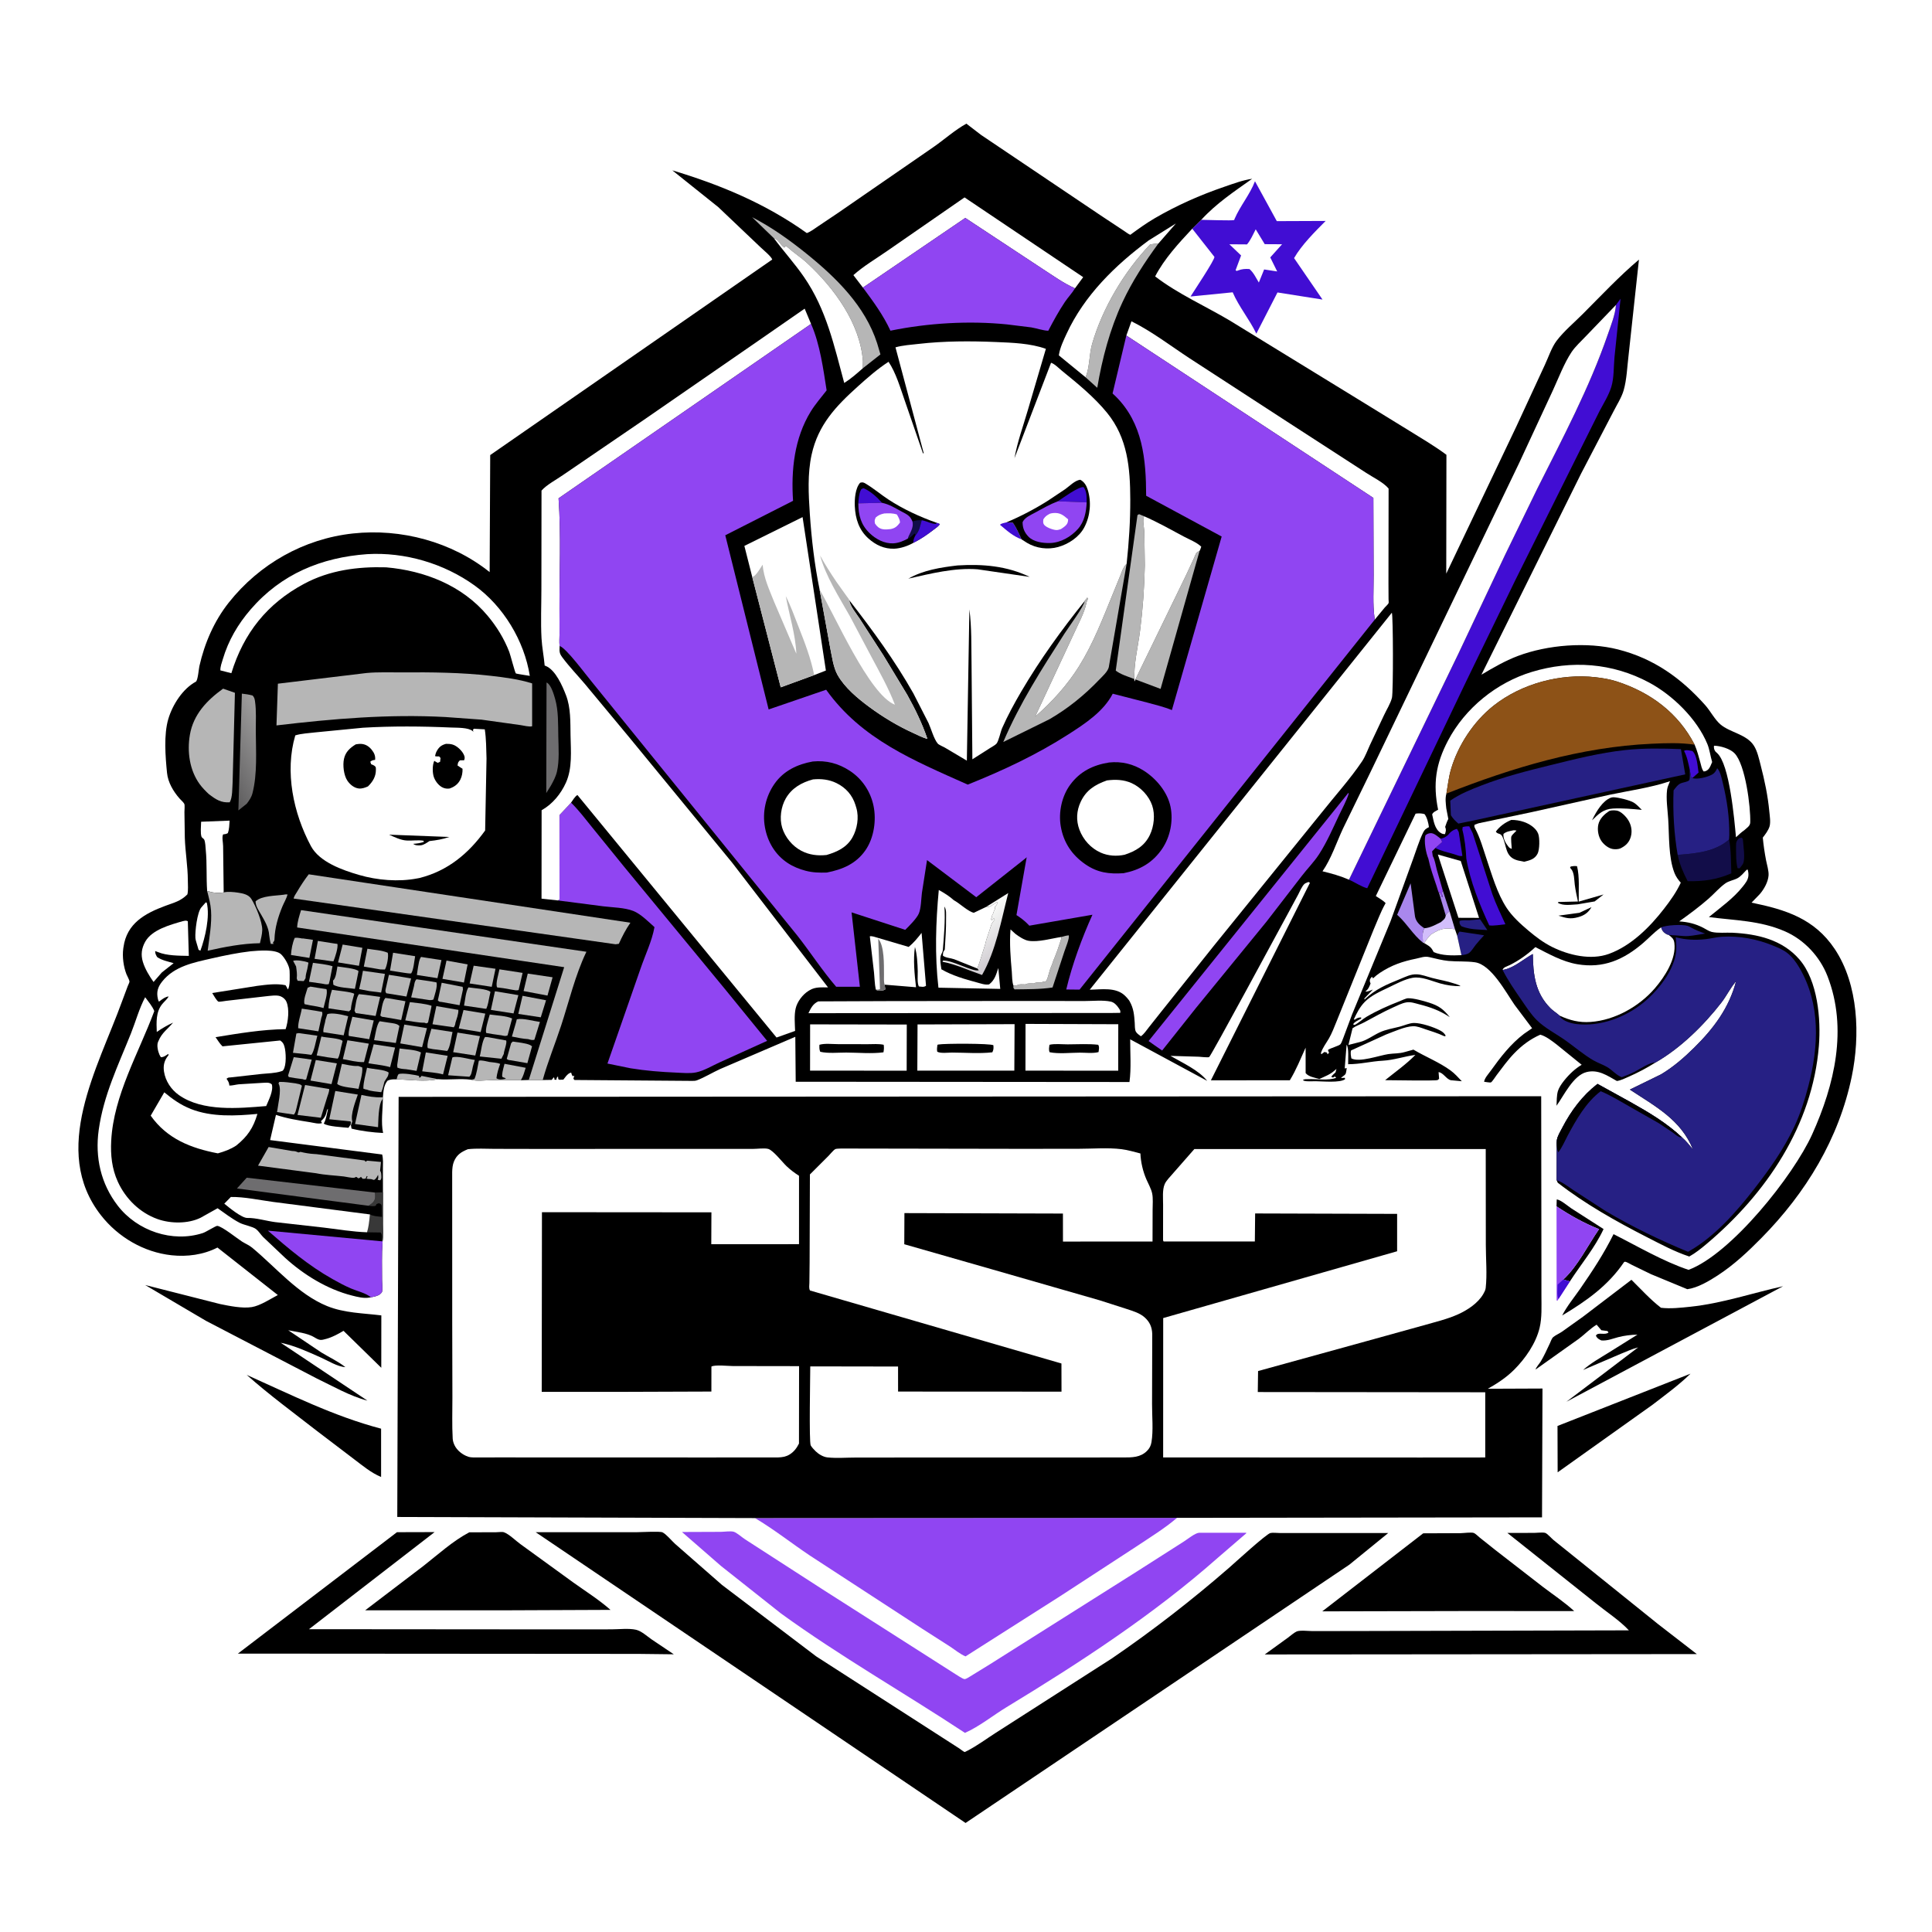
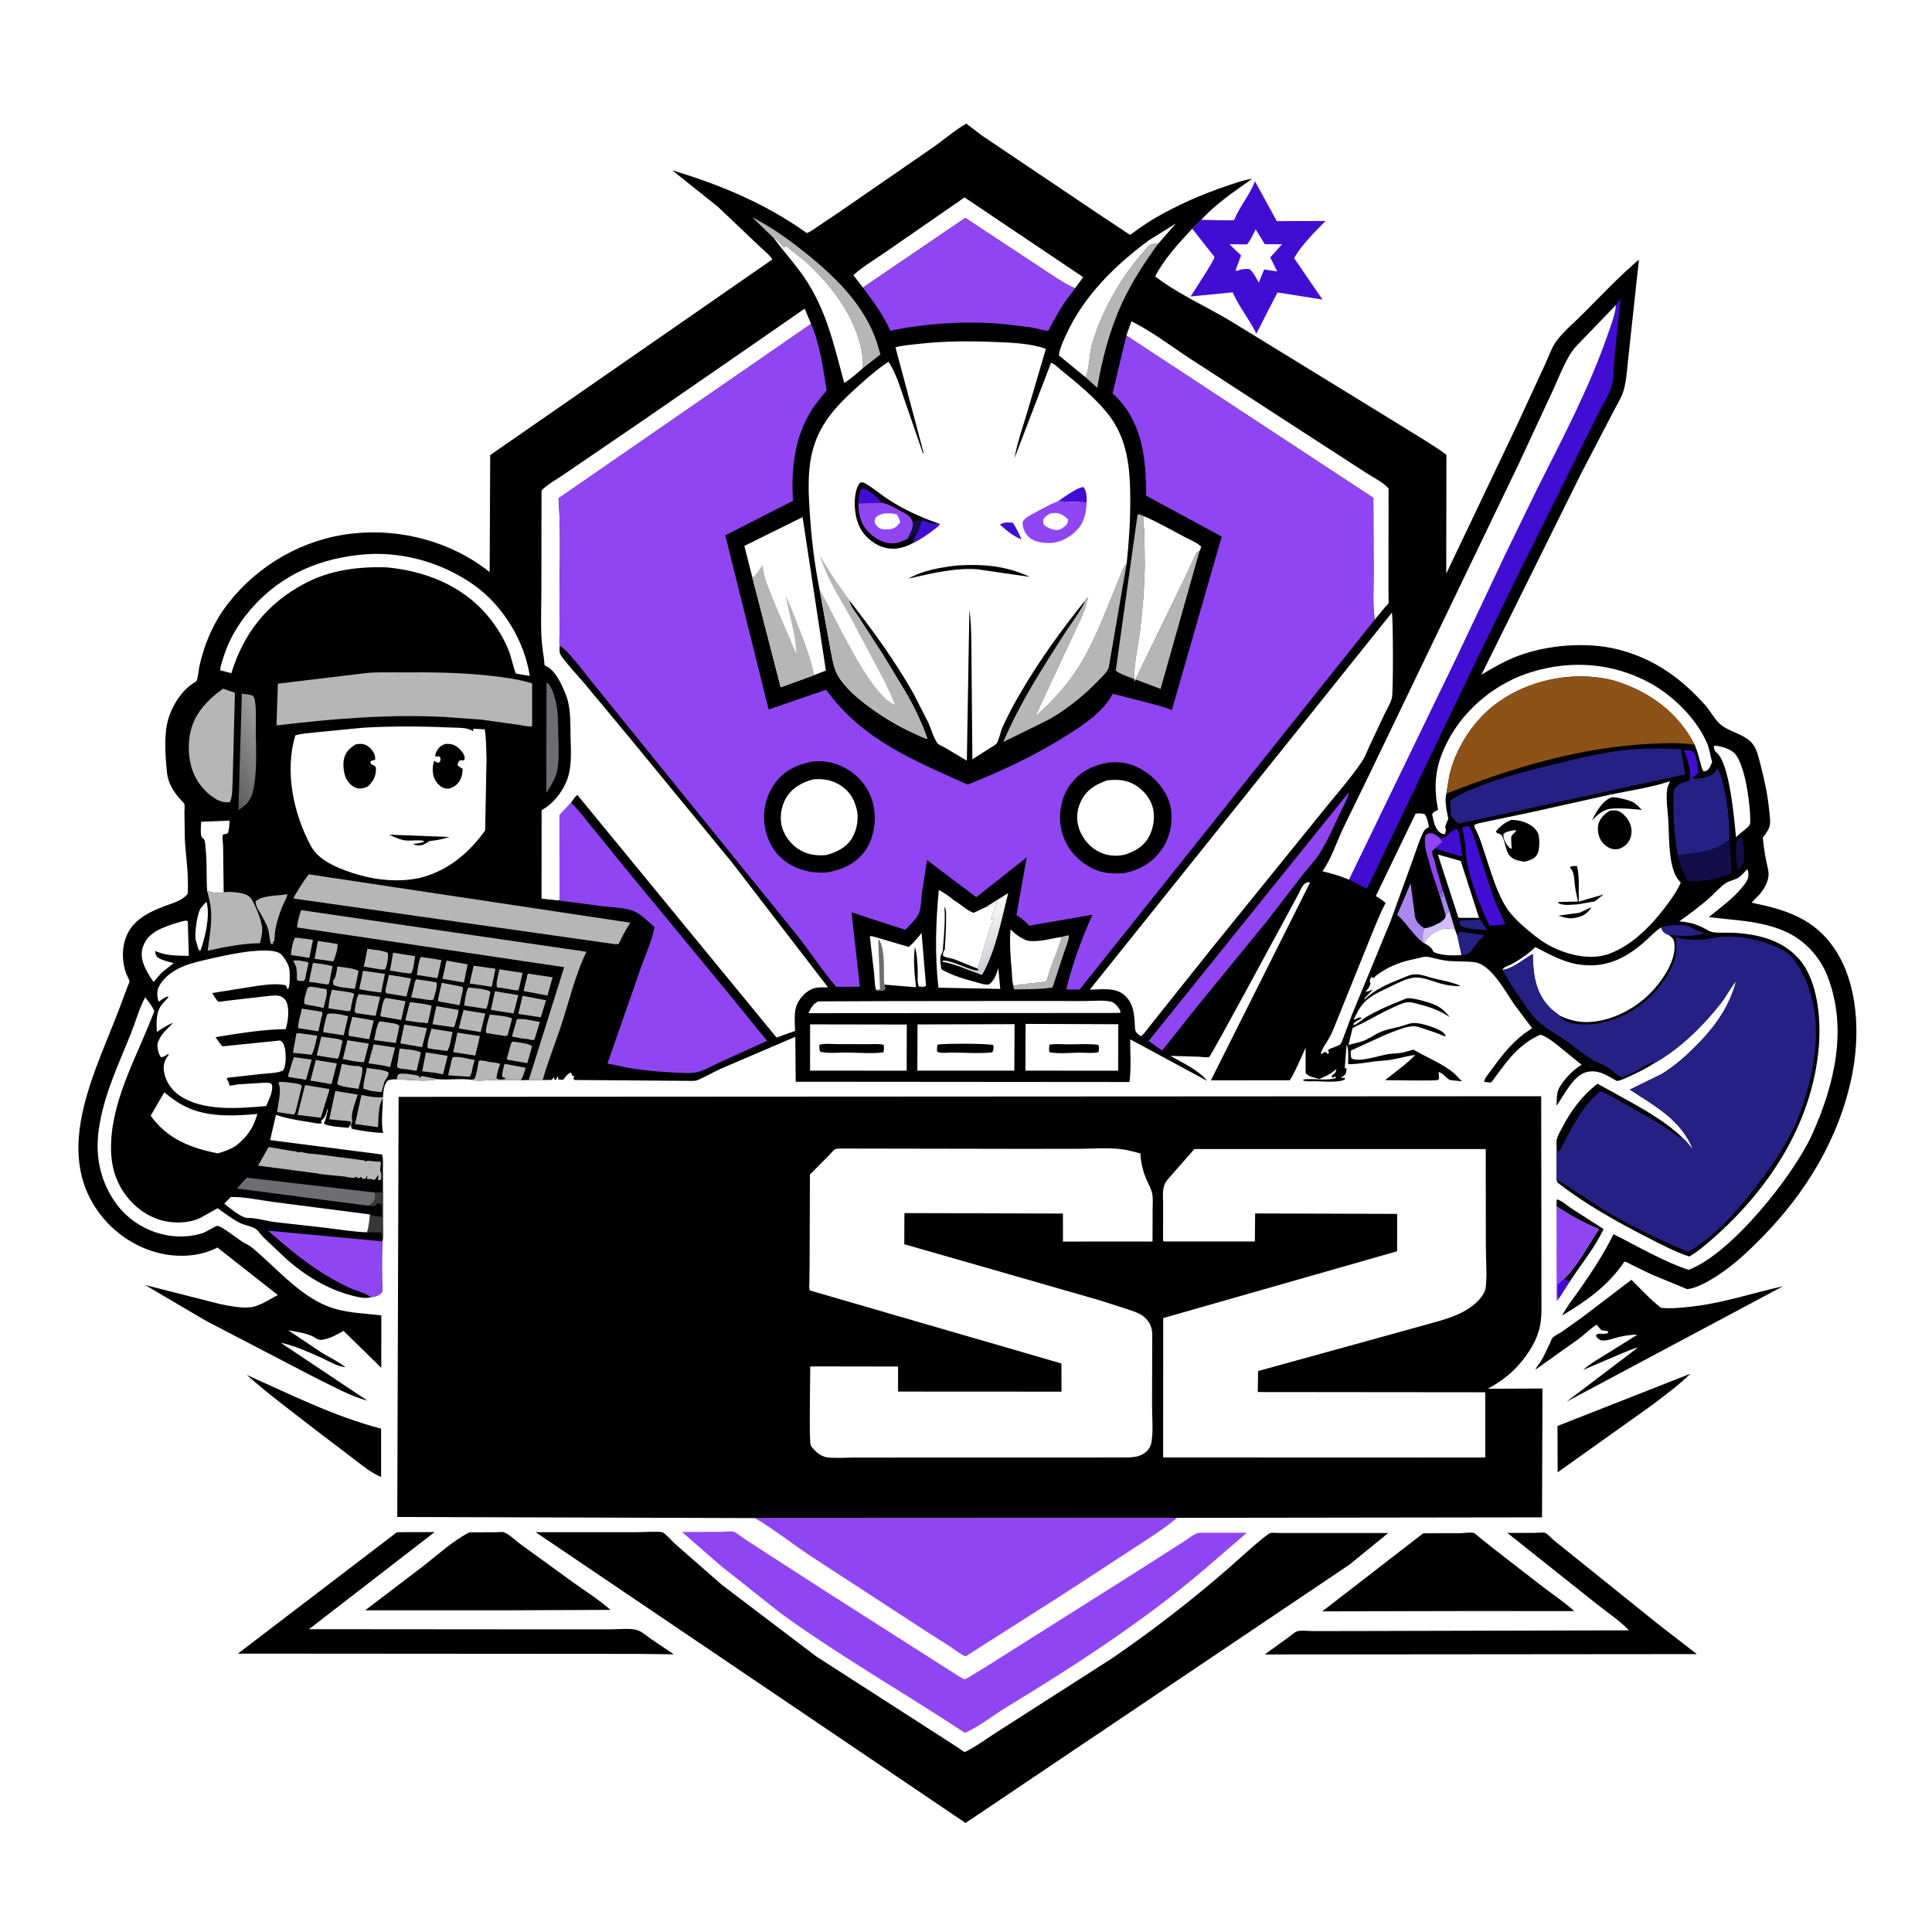
<svg xmlns="http://www.w3.org/2000/svg" version="1.1" style="display: block;" viewBox="0 0 2048 2048" width="1024" height="1024">
  <defs>
    <linearGradient id="Gradient1" gradientUnits="userSpaceOnUse" x1="1066.44" y1="1005.51" x2="1038.29" y2="972.179">
      <stop class="stop0" offset="0" stop-opacity="1" stop-color="rgb(210,206,211)" />
      <stop class="stop1" offset="1" stop-opacity="1" stop-color="rgb(249,251,249)" />
    </linearGradient>
    <linearGradient id="Gradient2" gradientUnits="userSpaceOnUse" x1="230.387" y1="809.678" x2="288.235" y2="778.859">
      <stop class="stop0" offset="0" stop-opacity="1" stop-color="rgb(96,95,96)" />
      <stop class="stop1" offset="1" stop-opacity="1" stop-color="rgb(159,158,158)" />
    </linearGradient>
  </defs>
  <path transform="translate(0,0)" fill="rgb(255,255,255)" d="M -0 -0 L 2048 0 L 2048 2048 L -0 2048 L -0 -0 z" />
  <path transform="translate(0,0)" fill="rgb(0,0,0)" d="M 1649.99 1278.78 L 1650.19 1271.5 C 1653.87 1271.5 1662.1 1278.53 1665.55 1280.84 L 1699.85 1302.85 C 1690.58 1322.83 1676.01 1339.99 1664.14 1358.37 L 1657.12 1356.41 C 1672.58 1342.08 1683.04 1320.27 1695.03 1302.95 C 1678.81 1296.44 1664.51 1288.45 1649.99 1278.78 z" />
  <path transform="translate(0,0)" fill="rgb(144,69,242)" d="M 1649.99 1278.78 C 1664.51 1288.45 1678.81 1296.44 1695.03 1302.95 C 1683.04 1320.27 1672.58 1342.08 1657.12 1356.41 L 1664.14 1358.37 L 1652.06 1377.03 L 1650.93 1378.85 L 1650.08 1378.5 L 1649.99 1278.78 z" />
  <path transform="translate(0,0)" fill="rgb(65,13,211)" d="M 1652.06 1377.03 C 1650.06 1373.19 1651.11 1366.13 1651.14 1361.72 L 1657.12 1356.41 L 1664.14 1358.37 L 1652.06 1377.03 z" />
  <path transform="translate(0,0)" fill="rgb(0,0,0)" d="M 261.494 1457.43 C 308.575 1478.5 353.851 1501.26 403.976 1514.46 L 403.979 1565.67 C 393.241 1561.18 384.419 1553.64 375.186 1546.71 L 336 1516.89 C 310.94 1497.37 285.273 1478.52 261.494 1457.43 z" />
  <path transform="translate(0,0)" fill="rgb(0,0,0)" d="M 1792 1456.17 C 1779.72 1468.18 1765.35 1478.64 1751.74 1489.1 L 1651.17 1560.72 L 1651.02 1511.57 L 1792 1456.17 z" />
  <path transform="translate(0,0)" fill="rgb(0,0,0)" d="M 1729.39 1356.63 C 1739.48 1366.57 1749.5 1377.71 1760.74 1386.3 C 1770.8 1387.51 1781.94 1386.24 1792 1385.18 C 1825.42 1381.66 1857.46 1370.7 1890.15 1363.44 L 1660.46 1485.92 L 1700.48 1455.66 L 1736.48 1428.29 C 1730.03 1429.91 1724.11 1432.73 1717.95 1435.18 L 1678.11 1452.24 C 1686.3 1444.96 1696.01 1439.59 1705.29 1433.82 L 1735.77 1414.76 C 1729.06 1414.89 1721.68 1415.78 1715.2 1417.5 C 1709.1 1419.11 1703.94 1421.44 1697.5 1420.92 C 1694.71 1419.58 1693.24 1418.87 1691.72 1416 C 1693.53 1411.5 1701.18 1415.82 1705.09 1412.5 L 1704 1410.95 L 1697.5 1410.11 L 1692.5 1404.23 C 1685.91 1408.14 1679.95 1414.43 1673.74 1419.09 L 1627.77 1451.77 C 1628.29 1449.33 1631.91 1445.47 1633.29 1443.16 C 1636.92 1437.08 1639.86 1430.48 1642.88 1424.08 C 1643.76 1422.23 1644.89 1418.73 1646.47 1417.4 C 1649.08 1415.21 1652.97 1413.61 1655.86 1411.6 L 1678.07 1395.74 L 1729.39 1356.63 z" />
  <path transform="translate(0,0)" fill="rgb(65,13,211)" d="M 1273.39 233.021 C 1277.48 233.048 1306.87 234.079 1308.19 233.253 C 1308.54 233.037 1308.5 232.498 1308.66 232.124 C 1314.66 218.163 1324.89 206.358 1330.33 192.137 L 1353.47 234.413 L 1405.23 234.206 C 1393.85 245.684 1379.8 259.603 1371.77 273.599 L 1401.92 317.553 L 1354.18 310.016 L 1331.76 353.709 C 1324.49 338.478 1313.33 325.301 1306.69 309.863 L 1262.04 314.297 C 1264.91 309.547 1288.42 274.529 1287.28 272.234 L 1263.83 242.42 L 1273.39 233.021 z" />
  <path transform="translate(0,0)" fill="rgb(255,255,255)" d="M 1331.1 243.092 L 1340.66 258.826 L 1359.06 258.925 L 1346.52 272.87 L 1353.87 287.752 L 1340.04 285.625 L 1334.42 299.499 C 1331.41 294.588 1328.92 288.987 1324.5 285.205 C 1319.82 284.883 1316.6 285.112 1312.18 286.773 L 1311 287.235 L 1309.77 286.5 L 1315.61 270.798 L 1303.19 258.943 L 1321.89 259.073 C 1325.76 254.539 1328.34 248.385 1331.1 243.092 z" />
  <path transform="translate(0,0)" fill="rgb(0,0,0)" d="M 497.454 1624.32 L 525.795 1624.24 C 527.989 1624.24 532.355 1623.62 534.165 1624.25 C 539.639 1626.16 546.896 1633.45 551.874 1636.98 L 607.781 1677.55 C 620.915 1686.95 635.062 1695.83 647.151 1706.54 L 537.5 1706.99 L 387.089 1707 L 448.983 1659.86 C 464.421 1647.75 480.097 1633.44 497.454 1624.32 z" />
  <path transform="translate(0,0)" fill="rgb(0,0,0)" d="M 1508.65 1625.38 L 1548.47 1625.22 C 1551.69 1625.17 1559.49 1624.04 1562.3 1625 C 1563.92 1625.55 1567.22 1628.83 1568.68 1629.99 L 1585.16 1643.11 L 1635.86 1682.4 C 1646.81 1690.72 1658.61 1698.51 1668.72 1707.84 L 1562.5 1707.75 L 1401.65 1708.1 L 1508.65 1625.38 z" />
  <path transform="translate(0,0)" fill="rgb(0,0,0)" d="M 1597.89 1624.99 L 1626.46 1624.92 C 1629.61 1624.91 1634.95 1624.16 1637.9 1624.89 C 1639.93 1625.39 1644.84 1630.87 1646.8 1632.5 L 1672.47 1653.12 L 1757.75 1721.72 L 1798.7 1753.4 L 1415.27 1753.73 L 1340.7 1753.79 L 1365.41 1735.89 C 1368.01 1734.01 1371.73 1730.62 1374.62 1729.39 C 1378.12 1727.91 1387.38 1729.02 1391.26 1729.02 L 1443.78 1728.94 L 1726.69 1728.23 C 1716.69 1717.54 1702.99 1708.76 1691.58 1699.51 L 1597.89 1624.99 z" />
  <path transform="translate(0,0)" fill="rgb(0,0,0)" d="M 420.786 1624.2 L 460.696 1624.09 L 327.546 1727.01 L 585.798 1727.22 L 648.038 1727.17 C 656.011 1727.18 666.794 1725.85 674.341 1727.64 C 679.941 1728.96 686.024 1734.54 690.731 1737.82 L 714.257 1753.63 L 676.5 1753.19 L 252.174 1752.9 L 420.786 1624.2 z" />
  <path transform="translate(0,0)" fill="rgb(144,69,242)" d="M 722.938 1623.98 L 764.118 1623.82 C 767.938 1623.79 774.327 1622.78 777.7 1623.7 C 780.969 1624.59 786.798 1629.87 789.942 1631.84 L 873.729 1685.93 L 1012.95 1774.74 C 1014.58 1775.74 1020.62 1779.84 1022.43 1779.9 C 1024.11 1779.97 1027.13 1777.82 1028.65 1776.93 L 1049.8 1763.92 L 1205.67 1665.52 L 1255 1634.03 C 1258.95 1631.53 1266.65 1625.21 1270.96 1624.8 L 1321.03 1624.81 L 1321.13 1625.31 L 1291.57 1650.77 C 1222.7 1711.66 1145.23 1762.16 1066.83 1809.78 C 1052.48 1818.5 1038.1 1830.21 1022.89 1836.92 C 958.173 1794.22 890.664 1755.89 827.846 1710.32 L 764.201 1659.92 L 722.938 1623.98 z" />
  <path transform="translate(0,0)" fill="rgb(144,69,242)" d="M 800.3 1609.22 L 1247.7 1608.99 C 1234.41 1620.36 1218.99 1629.72 1204.48 1639.45 L 1123.86 1691.99 L 1023.53 1755.84 C 1018.03 1753.64 1012.28 1748.84 1007.27 1745.55 L 977.792 1726.67 L 858.477 1648.93 C 839.016 1635.9 820.439 1621.13 800.3 1609.22 z" />
  <path transform="translate(0,0)" fill="rgb(0,0,0)" d="M 567.86 1624.2 L 675.113 1624.19 C 679.535 1624.2 699.505 1623.03 702.269 1624.34 C 706.214 1626.21 712.193 1633.51 715.777 1636.71 L 765.309 1680.06 L 865.259 1755.87 L 997.412 1840.89 L 1017.1 1853.56 C 1018.19 1854.29 1021.57 1857.04 1022.66 1857.25 C 1022.71 1857.26 1025.03 1856.1 1025.1 1856.06 C 1035.81 1850.6 1045.65 1843.18 1055.78 1836.71 L 1178.71 1757.95 C 1221.72 1728.57 1263.56 1696.1 1302.86 1661.91 C 1308.55 1656.96 1342.33 1626 1346.72 1625.06 C 1349.33 1624.49 1353.63 1625.06 1356.38 1625.06 L 1377.15 1625.07 L 1471.55 1625.1 L 1430.37 1658.62 L 1023.54 1932.43 L 567.86 1624.2 z" />
  <path transform="translate(0,0)" fill="rgb(0,0,0)" d="M 800.3 1609.22 L 421.125 1608.05 L 422.558 1162.71 L 1633.73 1162.04 L 1633.96 1326.07 L 1633.98 1373.59 C 1633.98 1384.7 1634.65 1396.6 1632.07 1407.47 C 1628.15 1423.95 1617.02 1439.97 1605.17 1451.84 C 1596.87 1460.17 1587.39 1466.37 1577.2 1472.14 L 1635.1 1471.9 L 1634.61 1608.45 L 1247.7 1608.99 L 800.3 1609.22 z" />
-   <path transform="translate(0,0)" fill="rgb(255,255,255)" d="M 496.022 1218.19 C 505.212 1217.19 514.833 1217.79 524.08 1217.83 L 572.994 1217.93 L 735.957 1217.86 L 798.18 1217.88 C 802.271 1217.9 810.857 1216.77 814.537 1217.95 C 819.788 1219.63 829.31 1231.93 833.741 1236.15 C 837.856 1240.08 842.245 1243.31 847 1246.41 L 846.988 1318.88 L 753.992 1318.92 L 754.134 1285.12 L 574.49 1284.98 L 574.245 1475.43 L 653.5 1475.45 L 754.1 1475.1 L 754.13 1448.59 C 758.257 1446.49 771.819 1448.06 776.845 1448.06 L 847.052 1448.17 L 846.949 1530.24 C 844.593 1535.01 841.442 1539.17 836.816 1541.94 C 833.104 1544.17 829.223 1544.77 824.965 1544.93 L 753.17 1544.99 L 611.085 1544.96 L 530.5 1544.92 L 507.798 1544.95 C 504.204 1544.92 499.824 1545.3 496.378 1544.19 C 490.517 1542.31 484.496 1537.63 481.834 1532.03 C 480.777 1529.8 480.023 1527.47 479.88 1525 C 479.044 1510.56 479.604 1495.76 479.562 1481.28 L 479.376 1402.44 L 479.328 1242.33 C 479.443 1238.62 479.769 1234.69 481.207 1231.24 C 484.249 1223.95 489.027 1221.04 496.022 1218.19 z" />
  <path transform="translate(0,0)" fill="rgb(255,255,255)" d="M 1266.04 1218.06 L 1574.94 1218.02 L 1575.04 1319.91 C 1575.04 1334.55 1576.53 1350.92 1574.89 1365.38 C 1574.64 1367.56 1573.45 1369.78 1572.38 1371.64 C 1566.84 1381.35 1555.66 1388.7 1545.66 1393.21 C 1534.15 1398.42 1521.15 1401.43 1509 1404.93 L 1447.3 1422.02 L 1333.61 1453.37 L 1333.3 1475.62 L 1574.42 1475.86 L 1574.42 1544.98 L 1506.5 1545.04 L 1232.99 1544.95 L 1233.04 1397.21 L 1481 1326.39 L 1481.01 1286.76 L 1330.5 1286.31 L 1330.19 1316.04 L 1233.48 1316.02 C 1232.67 1314.44 1232.94 1315.34 1232.89 1312.98 L 1232.93 1276.96 C 1232.96 1270.38 1231.98 1261.5 1234.58 1255.34 C 1236.21 1251.46 1240.29 1247.57 1242.99 1244.35 L 1266.04 1218.06 z" />
  <path transform="translate(0,0)" fill="rgb(255,255,255)" d="M 891.606 1217.49 L 1084.08 1217.82 L 1144.04 1217.75 C 1158.56 1217.73 1174.44 1216.4 1188.8 1218.17 C 1195.52 1219 1202.33 1221.05 1208.88 1222.72 C 1209.28 1232.05 1211.56 1241.75 1215.28 1250.31 C 1217.26 1254.86 1220.33 1260.22 1221.33 1265.04 C 1222.45 1270.46 1221.81 1276.95 1221.82 1282.51 L 1221.73 1316.06 L 1126.79 1316.11 L 1126.75 1286.42 L 958.727 1285.94 L 958.57 1318.94 L 1050.86 1345.36 L 1165.7 1378.38 L 1194.13 1387.5 C 1200.64 1389.67 1208.23 1391.82 1213.4 1396.5 C 1218.81 1401.39 1221.17 1406.79 1221.42 1414.04 L 1221.23 1488.42 C 1221.17 1501.11 1222.7 1516.39 1220.6 1528.8 C 1219.97 1532.55 1218.53 1535.38 1215.84 1538.06 C 1208.8 1545.07 1199.9 1544.96 1190.68 1544.98 L 972.068 1545.02 L 907.064 1545.07 C 897.348 1545.07 886.663 1545.96 877.033 1544.9 C 872.656 1544.41 867.833 1541.51 864.714 1538.5 C 863.133 1536.97 860.382 1534.09 859.391 1532.18 C 857.506 1528.54 858.911 1458.58 858.913 1448.43 L 951.979 1448.58 L 952.003 1475.12 L 1125.24 1475.21 L 1125.17 1445.36 L 858.67 1367.99 C 857.269 1365.88 857.955 1362.39 857.988 1359.86 L 858.22 1338.36 L 858.536 1244.96 L 878.234 1225.3 C 880.166 1223.38 883.261 1219.31 885.5 1218.09 C 886.499 1217.54 890.284 1217.62 891.606 1217.49 z" />
  <path transform="translate(0,0)" fill="rgb(0,0,0)" d="M 393.177 1375.19 L 391.569 1375.48 C 385.454 1376.52 378.961 1374.82 373.031 1373.31 C 346.911 1366.68 321.85 1351.27 302.066 1333.21 L 278.815 1311.19 C 276.443 1308.74 274.053 1304.91 271.42 1302.89 C 267.721 1300.06 258.792 1298.67 254.137 1296.28 C 245.837 1292.01 238.327 1286.1 230.683 1280.78 L 212.555 1290.91 C 199.347 1297.39 180.808 1297.19 167.039 1292.28 C 148.228 1285.57 133.149 1270.76 124.906 1252.68 C 118.575 1238.79 117.097 1224.45 117.888 1209.31 C 120.417 1160.95 147.073 1116.27 163.542 1071.82 C 161.553 1066.6 157.152 1061.64 153.888 1057.1 C 147.593 1068.86 143.75 1083.12 138.778 1095.55 C 125.224 1129.44 109.752 1161.08 104.642 1197.75 C 100.594 1226.8 106.833 1254.74 124.837 1278.09 C 145.438 1304.81 182.801 1317.63 215.159 1307.04 C 218.148 1306.06 228.875 1299.36 230.244 1299.46 C 235.344 1299.85 251.631 1313.02 256.5 1316.09 C 260.115 1318.37 264.056 1319.91 267.38 1322.67 C 292.512 1343.51 315.921 1371.93 346.745 1384.49 C 364.973 1391.91 384.992 1391.99 404.231 1394.37 L 404.166 1449.9 L 364.146 1410.73 C 358.501 1414.08 352.624 1417.31 346.274 1419.13 C 339.968 1420.93 338.895 1421.04 333.062 1417.5 C 325.597 1412.96 314.058 1411.94 305.536 1410.11 L 340.544 1433.61 C 349.07 1438.86 358.257 1442.95 366.096 1449.22 C 357.701 1448.77 347.703 1442.4 339.973 1438.97 C 325.992 1432.78 312.595 1426.51 297.552 1423.36 L 389.492 1484.74 C 371.293 1480.05 352.631 1469.31 335.672 1461.18 L 218.379 1400.15 L 153.905 1362.18 L 233.231 1382.33 C 243.016 1384.34 256.828 1387.17 266.788 1385.59 C 275.777 1384.16 286.402 1377.04 294.516 1372.79 L 230.52 1322.45 C 215.66 1330.13 198.297 1332.42 181.781 1330.62 C 152.451 1327.42 125.248 1311.47 107.116 1288.35 C 52.916 1219.22 103.906 1131.72 129.286 1061.72 L 135.386 1045.39 C 135.801 1044.3 137.358 1041.29 137.279 1040.43 C 137.107 1038.57 134.764 1034.58 134.017 1032.64 C 130.897 1024.52 129.517 1014.16 130.669 1005.54 L 130.899 1004 C 134.4 978.791 153.628 968.253 175.367 960.187 C 184.657 956.74 191.435 955.319 198.653 948.077 C 199.68 943.561 199.123 937.911 199.11 933.25 C 199.067 918.012 196.381 903.154 195.914 888 L 195.511 860.877 C 195.489 858.935 196.014 853.882 195.422 852.337 C 194.771 850.639 191.678 847.993 190.401 846.54 C 183.733 838.954 178.056 829.423 177.041 819.183 C 175.327 801.873 173.461 778.717 178.462 762 C 182.92 747.095 193.624 730.152 207.582 722.634 C 209.75 721.466 210.699 709.048 211.36 706.126 C 216.868 681.775 226.985 658.347 242.535 638.735 C 274.939 597.868 322.082 571.159 374.07 565.51 C 425.235 559.951 478.837 574.31 519.054 606.464 L 519.643 482.393 L 818.611 275.102 C 817.608 271.827 808.877 264.755 806.162 262.085 L 761.412 219.548 L 712.69 180.578 C 763.906 195.967 811.509 215.821 855.25 247.063 C 859.522 245.552 863.547 242.317 867.322 239.804 L 887.978 225.95 L 988.925 156.301 C 1000.58 148.289 1012.1 137.84 1024.41 131.084 L 1039.98 143.039 L 1166.72 228.326 L 1191.59 244.788 C 1192.91 245.621 1196.82 248.632 1198.19 248.867 C 1198.49 248.918 1198.68 248.508 1198.93 248.328 C 1207.06 242.425 1215.12 236.575 1223.8 231.5 C 1247.12 217.87 1272.11 206.781 1297.66 198.05 C 1307.51 194.682 1316.99 191.048 1327.34 189.517 C 1308.22 203.083 1289.36 215.574 1273.39 233.021 L 1263.83 242.42 C 1249.46 257.821 1234.26 274.202 1224.5 293.011 C 1248.74 311.618 1277.4 324.231 1303.62 339.79 L 1437.77 422.075 L 1494.14 456.743 C 1507.34 464.919 1520.79 472.843 1533.27 482.099 L 1533.08 608.084 L 1607.53 451.804 L 1637.67 386.638 C 1641.42 378.632 1644.78 368.277 1650.02 361.323 C 1657.61 351.249 1668.76 341.893 1677.72 332.923 C 1697.13 313.489 1716.38 292.936 1737.35 275.207 L 1726.39 376.385 C 1724.92 388.31 1724.46 402.397 1721.12 413.839 C 1718.89 421.497 1713.79 429.356 1710.18 436.5 L 1676.04 502 L 1570.37 715.206 C 1582.67 707.865 1595.45 700.47 1608.88 695.396 C 1640.41 683.487 1682.47 680.127 1715.19 688.443 C 1752.99 698.049 1781.99 718.744 1807.61 747.509 C 1813.07 753.64 1817.59 762.617 1823.64 767.823 C 1833.95 776.688 1851.55 778.222 1859.3 790.598 C 1862.93 796.382 1864.63 804.451 1866.33 810.998 C 1870.57 827.276 1873.97 843.405 1875.55 860.18 C 1875.98 864.753 1877.1 871.52 1875.81 875.975 C 1874.6 880.164 1871.28 884.473 1868.63 887.896 C 1869.4 896.067 1870.59 904.092 1872.14 912.152 C 1873.07 916.927 1875.09 923.17 1874.75 928 C 1874.26 934.934 1869.99 942.52 1865.5 947.739 L 1856.72 956.835 C 1892.7 964.214 1923.31 973.685 1944.86 1005.94 C 1970.17 1043.82 1971.89 1097.87 1962.96 1141.06 C 1949.32 1207.13 1914.29 1264.54 1867.26 1312.26 C 1852.91 1326.83 1838.18 1340.67 1821 1351.89 C 1811.86 1357.86 1799.59 1365.17 1788.62 1366.61 L 1750.29 1350.76 L 1729.84 1340.83 C 1728.15 1340.02 1724.47 1337.7 1722.76 1337.47 C 1722.34 1337.41 1721.96 1337.75 1721.56 1337.89 C 1704.57 1362.99 1681.67 1379.07 1655.96 1394.48 C 1661.12 1384.44 1668.55 1375.55 1674.96 1366.29 C 1688.05 1347.37 1700.22 1328.9 1710.43 1308.25 C 1736.16 1321.21 1762.51 1336.88 1789.91 1346.11 C 1835.05 1329.32 1901.22 1246.17 1920.95 1202.5 C 1944.68 1149.99 1958.85 1090.4 1937.2 1034.73 C 1929.09 1013.88 1912.48 996.088 1891.94 987.182 C 1865.58 975.747 1839.26 975.787 1811.48 972.13 C 1823.77 962.027 1837.66 952.221 1847.51 939.67 C 1850.13 936.335 1852.89 933.015 1853.34 928.654 C 1853.58 926.338 1853.26 924.259 1852.77 922.005 L 1851.5 922.008 C 1848.62 925.043 1845.29 929.186 1841.54 931.091 C 1837.45 933.177 1832.64 933.763 1828.84 936.49 C 1822.46 941.068 1817.03 947.515 1811.08 952.711 C 1801.28 961.272 1790.66 969.169 1780.05 976.693 C 1789.63 977.423 1796.93 979.11 1805.54 983.5 C 1808.32 984.918 1811.46 987.161 1814.5 987.88 C 1820.94 989.403 1829.78 988.415 1836.5 988.741 C 1862.99 990.027 1889.28 996.107 1907.38 1016.96 C 1926.99 1039.55 1930.33 1080.49 1928.09 1108.6 C 1921.37 1192.91 1872.32 1265.35 1809.04 1318.63 C 1803.32 1323.45 1797.24 1328.33 1790.69 1331.96 C 1774.86 1326.71 1760.48 1318.92 1745.68 1311.37 C 1713.38 1294.87 1679.88 1276.04 1651.26 1253.72 L 1650.09 1251.04 L 1650.17 1214.46 C 1650.08 1212.43 1650.06 1210.54 1650.36 1208.52 C 1650.99 1204.31 1654.11 1199.26 1656.07 1195.5 C 1665.48 1177.43 1677.26 1161.55 1693.43 1149 L 1728.05 1168.1 C 1747.63 1179.09 1766.48 1190.21 1782.96 1205.67 C 1787.36 1209.38 1790.94 1214.12 1794.65 1218.5 C 1781.76 1186.79 1754.89 1172.97 1727.74 1155.01 L 1760.83 1138.83 C 1773.69 1131.17 1785.37 1121 1795.99 1110.5 C 1816.58 1090.16 1832.84 1068.54 1840.32 1040.2 C 1834.42 1046.82 1830.25 1055.67 1824.74 1062.78 C 1806.18 1086.74 1781.27 1111.26 1754.9 1126.3 C 1745.74 1132.07 1736.47 1136.96 1726.55 1141.35 C 1722.76 1143.02 1718.07 1145.37 1713.97 1145.91 C 1703.79 1140.18 1694.17 1133.37 1681.82 1136.44 C 1667.65 1139.97 1657.8 1161.4 1649.97 1172.13 C 1650.22 1167.26 1650.07 1161.44 1651.39 1156.77 C 1653.3 1150.03 1661.76 1140.63 1666.87 1135.99 C 1669.88 1133.26 1673.16 1130.79 1676.65 1128.71 L 1650.08 1107.2 C 1645.32 1103.54 1638.6 1098.3 1632.75 1096.81 C 1622 1101.61 1613.27 1108.14 1605.09 1116.61 C 1598.25 1123.7 1592.42 1131.82 1586.48 1139.66 C 1585.41 1141.07 1581.73 1146.82 1580.5 1147.36 C 1579.49 1147.8 1574.58 1146.85 1573.21 1146.71 C 1573.79 1142.72 1577.71 1138.59 1580.11 1135.24 C 1590.41 1120.88 1601.33 1106.61 1615.55 1095.86 L 1624.11 1089.97 L 1605.53 1065.23 C 1596.28 1051.94 1580.8 1022.47 1563.5 1020.05 C 1554.2 1018.75 1544.8 1019.48 1535.5 1018.64 C 1528.63 1018.01 1521.7 1016.07 1514.98 1014.56 C 1509.86 1013.42 1506.01 1015.23 1501.12 1016.22 C 1486.72 1019.15 1475.29 1023 1462.87 1031.18 C 1460.21 1032.93 1457.81 1034.89 1455.5 1037.09 L 1454.31 1035.38 C 1452.75 1037.14 1451.72 1038.19 1452.18 1040.81 L 1452.86 1042.5 C 1451.46 1046.12 1450.56 1048.56 1447.38 1051 C 1449.59 1051.64 1453.12 1049.72 1455.34 1048.94 L 1446.22 1058.5 L 1446.5 1059.49 C 1458.08 1048.5 1469.55 1043.76 1484.19 1037.81 C 1489.98 1035.45 1495.38 1032.56 1501.78 1032.82 C 1507.4 1033.05 1512.68 1035.26 1518.07 1036.66 C 1525.91 1038.7 1533.82 1039.93 1541.52 1042.55 C 1543.59 1043.26 1546.68 1043.98 1548.32 1045.37 C 1540.89 1045.48 1533.66 1044.44 1526.5 1042.43 C 1517.56 1039.92 1506.78 1034.82 1497.3 1036.53 C 1489.02 1038.02 1479.94 1042.91 1472.39 1046.54 C 1463.64 1050.75 1453.56 1055.05 1446.69 1062.08 C 1441.4 1067.49 1438.32 1073.7 1435.13 1080.5 L 1436 1080.96 L 1437.54 1079.96 C 1439.36 1078.83 1440.71 1078.62 1442.85 1078.5 L 1442.89 1079.8 C 1440.27 1081.28 1435.65 1083.18 1434.35 1085.87 L 1435.99 1086.5 C 1440.65 1084.07 1444.15 1080.44 1448.62 1077.81 C 1459.57 1071.36 1471.77 1065.95 1483.6 1061.36 C 1485.78 1060.51 1490.18 1058.31 1492.38 1058.2 C 1498.22 1057.91 1509.32 1061.08 1515 1062.9 C 1525.26 1066.18 1530.21 1069.88 1536.81 1078.22 C 1526.21 1071.17 1516.49 1067.68 1504.25 1064.58 C 1499.89 1063.47 1495.34 1061.77 1490.8 1062.57 C 1485.97 1063.42 1481.11 1065.95 1476.66 1067.96 C 1466.16 1072.69 1456.24 1078.32 1446.11 1083.75 C 1442.01 1085.94 1437.58 1087.32 1433.76 1089.99 L 1429.41 1107.67 L 1441.64 1104.57 C 1448.63 1102.86 1455.63 1097.6 1462.16 1094.52 C 1469.32 1091.13 1476.5 1090.21 1484 1088.23 C 1488.64 1087.01 1494.04 1084.45 1498.84 1084.39 C 1506.43 1084.29 1520 1088.79 1526.66 1092.38 C 1529.26 1093.78 1531.2 1095.34 1532.58 1098 C 1530.79 1098.61 1531.61 1098.72 1530.27 1098.09 C 1523.98 1095.15 1517.23 1093.15 1510.66 1090.94 C 1506.64 1089.58 1502.07 1087.66 1497.78 1087.83 C 1489.13 1088.18 1477.56 1093.55 1469.28 1096.62 L 1432.19 1113.5 C 1431.34 1116.33 1432.06 1119.08 1432.5 1121.94 C 1440.87 1126.59 1462.33 1118.73 1471.74 1117.37 C 1477.93 1116.47 1482.83 1116.99 1489.09 1115.21 L 1498.3 1112.65 C 1511.06 1120.24 1525.64 1125.96 1537.56 1134.67 C 1542.02 1137.92 1545.81 1142.16 1549.58 1146.16 L 1537.95 1145.07 C 1533.14 1143.98 1529.98 1137.05 1524.95 1136.5 L 1525.5 1143.52 C 1525 1143.97 1524.58 1144.53 1524 1144.86 C 1522.11 1145.93 1474.81 1145.01 1468.27 1145.03 C 1479.08 1136.3 1490.64 1128.18 1500.36 1118.25 C 1488.87 1119.74 1477.32 1123.78 1465.91 1124.38 C 1453.39 1125.03 1441.91 1128.13 1429.08 1128.1 C 1428.98 1123.45 1430.02 1110.69 1427.45 1107.5 L 1425.45 1132.59 L 1427.6 1132.21 C 1427.27 1133.82 1427.05 1137.18 1426.31 1138.5 C 1425.51 1139.91 1422.68 1141.29 1421.5 1142.74 L 1425.61 1142.5 L 1425.82 1144 C 1420.63 1148.05 1401.69 1146.22 1394.6 1146.14 C 1391.16 1146.11 1385.79 1146.62 1382.5 1145.72 L 1381.11 1145 C 1382.55 1143.71 1384.8 1144.03 1386.71 1143.94 C 1395.9 1143.51 1407.9 1145.82 1416.43 1142.5 L 1415 1141.1 L 1413 1142.24 L 1411.17 1141.5 C 1412.42 1139.61 1414.02 1138.31 1415.7 1136.81 L 1416.7 1133.08 L 1414.52 1134.96 C 1410.11 1139 1403.97 1141.25 1398.58 1143.76 C 1393.89 1142.43 1387.09 1141.43 1384.03 1137.5 L 1384 1110.58 C 1378.81 1122.03 1373.88 1134.43 1367.28 1145.11 L 1283.59 1145.2 L 1388.6 935.796 L 1387 934.93 C 1385.87 935.471 1383.82 936.114 1382.91 936.883 C 1380.21 939.157 1377.71 945.164 1376.07 948.355 L 1363.77 971.141 C 1355.28 986.666 1283.72 1119.51 1281.75 1120.54 C 1280.48 1121.2 1272.4 1120.28 1270.75 1120.17 L 1240.73 1119.26 C 1253.09 1126.46 1270.79 1134.41 1279.69 1145.77 L 1198.04 1101.73 C 1197.99 1116.38 1199.28 1132.53 1197.28 1146.98 L 843.478 1146.69 L 843.057 1099.06 L 763.399 1133.22 C 755.277 1136.91 747.265 1141.89 739 1145.09 C 737.096 1145.83 735.504 1145.81 733.5 1145.79 L 609 1144.84 L 607.814 1143.5 L 608.784 1140.32 L 607 1140.83 C 606.15 1139.42 605.922 1138.78 605.5 1137.09 C 603.359 1137.2 601.73 1138.96 600.262 1140.5 L 597.145 1144.5 L 595.99 1144.49 L 593 1144.62 L 591.825 1144 L 591.5 1141.04 C 590.007 1142.53 590.034 1142.52 589.833 1144.62 L 587.751 1144.5 L 587.635 1142.89 L 587 1141.95 L 584.888 1144.72 L 575.283 1144.88 L 560.513 1144.85 L 552.15 1145.09 L 521.189 1145.03 C 514.925 1145.03 505.066 1146.44 499.227 1144.55 C 487.805 1142.98 475.738 1145.02 464.12 1143.96 C 451.485 1147.08 433.543 1144.46 420.398 1144.13 C 416.751 1144.12 413.986 1143.99 410.685 1145.67 C 406.604 1150.99 406.516 1156.68 405.895 1163.11 L 405.873 1164.61 C 405.764 1176.02 403.672 1190.06 406.104 1201.01 C 395.416 1200.52 383.038 1198.98 372.641 1196.39 L 372.046 1193.03 L 371.567 1192.25 L 369.366 1195.5 C 363.676 1194.9 347.256 1194.22 343.164 1191 L 343.607 1190.3 C 345.733 1186.3 346.512 1180.42 347.631 1176 L 347.358 1175.5 C 346.737 1176.59 346.4 1177.28 346.182 1178.52 C 345.421 1182.86 343.406 1185.63 340.183 1188.5 L 341.391 1190.5 C 337.853 1191.81 332.599 1190.21 328.815 1189.6 C 316.494 1187.63 304.383 1185.79 292.524 1181.81 L 286.326 1208.53 L 405.11 1223.82 C 406.367 1228.74 405.936 1233.9 405.902 1238.95 L 405.956 1263.92 L 405.901 1297.52 C 405.885 1303.39 406.455 1310.01 405.562 1315.79 L 405.477 1316.86 C 404.534 1329.96 405.042 1343.37 404.994 1356.51 C 404.98 1360.07 405.801 1366.19 404.949 1369.5 C 404.804 1370.06 403.238 1371.57 403 1371.78 C 400.529 1373.87 396.258 1374.6 393.177 1375.19 z" />
  <path transform="translate(0,0)" fill="rgb(169,135,237)" d="M 1525.46 946.657 L 1526.13 945.263 C 1526.92 946.735 1527.64 948.097 1528.16 949.692 L 1528.5 950.822 L 1529.51 951 C 1528.75 949.144 1528.66 947.976 1528.52 946.003 L 1529.54 944.416 L 1536.59 965.954 C 1534.88 967.366 1533.36 968.325 1532.54 970.465 L 1525.46 946.657 z" />
  <path transform="translate(0,0)" fill="rgb(182,182,182)" d="M 420.398 1144.13 C 420.83 1142.78 421.478 1139.1 422.756 1138.58 C 426.401 1137.1 440.127 1139.35 444.113 1140.5 L 444.5 1142.51 C 446.196 1141.72 445.342 1142.31 446.853 1140.47 L 464.12 1143.96 C 451.485 1147.08 433.543 1144.46 420.398 1144.13 z" />
  <path transform="translate(0,0)" fill="rgb(18,13,73)" d="M 1843.51 888.5 L 1846.42 887.984 L 1847.49 889.5 C 1847.87 895.7 1850.31 910.079 1847.7 915.5 C 1846.9 917.153 1845.17 918.979 1844.06 920.5 L 1841.88 920.312 C 1840.01 913.038 1840.38 904.035 1840.28 896.509 C 1840.22 892.632 1840.83 891.241 1843.51 888.5 z" />
  <path transform="translate(0,0)" fill="rgb(38,32,132)" d="M 1557.32 975.525 L 1568.98 974.511 L 1576.64 985.908 L 1567 985.332 C 1560.63 984.983 1554.99 984.204 1549 981.79 C 1547.18 979.24 1546.99 979.276 1547.22 976.186 C 1550.28 975.113 1554.08 975.511 1557.32 975.525 z" />
  <path transform="translate(0,0)" fill="rgb(182,182,182)" d="M 313.852 1024.44 L 310.721 1018.5 C 314.181 1017.32 322.776 1018.74 326.264 1020.14 L 326.995 1020.5 L 325.789 1026.99 C 325.008 1030.23 323.924 1033.64 323.891 1036.97 L 322 1039.99 L 315.5 1039.66 L 314.572 1037.26 C 315.087 1032.78 314.497 1028.85 313.852 1024.44 z" />
  <path transform="translate(0,0)" fill="rgb(65,13,211)" d="M 1791.09 815.42 C 1789.67 808.885 1788.34 801.925 1785.16 796 C 1787.33 794.423 1791.3 795.713 1794 796.101 C 1799.01 800.459 1799.45 812.361 1800.55 818.941 L 1793.92 824.837 L 1792.63 823.794 L 1791.09 815.42 z" />
  <path transform="translate(0,0)" fill="rgb(210,190,251)" d="M 1532.54 970.465 C 1533.36 968.325 1534.88 967.366 1536.59 965.954 L 1542.32 985.046 C 1530.92 983.266 1526.58 984.55 1516.86 990.621 C 1514.08 993.509 1511.81 996.337 1509.64 999.708 L 1508.35 999.213 C 1508.27 993.837 1507.21 988.679 1509.91 983.965 C 1516.14 983.608 1521.8 980.155 1527.35 977.524 C 1530.06 975.031 1532.05 974.193 1532.54 970.465 z" />
  <path transform="translate(0,0)" fill="rgb(38,32,132)" d="M 1760.8 983.094 C 1765.98 980.642 1783.44 979.596 1789.15 981.534 C 1790.57 982.014 1791.82 982.777 1793.11 983.5 C 1797.7 986.067 1802.49 987.801 1807.4 989.628 C 1801.55 990.48 1795.38 991.861 1789.5 992.255 C 1783.9 992.63 1778.13 991.397 1772.48 991.348 L 1768.92 991.095 L 1768.8 991.171 C 1767.52 990.784 1767.31 990.785 1766 990.031 C 1763.1 988.371 1761.58 986.244 1760.8 983.094 z" />
  <path transform="translate(0,0)" fill="rgb(182,182,182)" d="M 321.176 994.782 L 331.755 996.271 L 327.939 1015.42 L 308.428 1012.33 C 308.916 1006.28 309.935 999.646 312.5 994.109 C 314.538 994.007 316.305 994.039 318.3 994.445 L 320.163 994.838 L 321.176 994.782 z" />
  <path transform="translate(0,0)" fill="rgb(182,182,182)" d="M 347.317 1018.33 L 333.464 1016.41 L 336.95 997.416 L 354.837 1000.21 L 357.61 1000.55 C 358.754 1004.29 355.067 1015.16 353.5 1019 C 351.381 1018.97 349.406 1018.67 347.317 1018.33 z" />
  <path transform="translate(0,0)" fill="rgb(38,32,132)" d="M 1544.64 991.784 C 1545.4 989.954 1545.84 989.04 1547.15 987.5 L 1573.21 991.44 C 1570.16 994.799 1567.01 998.139 1564.2 1001.71 C 1562.12 1004.35 1560 1008.05 1557.36 1010.13 C 1555.28 1011.76 1551.72 1012.2 1549.18 1012.51 L 1544.64 991.784 z" />
  <path transform="translate(0,0)" fill="rgb(255,255,255)" d="M 218.164 956.5 L 219.207 956.997 C 222.661 971.744 217.564 993.764 212.432 1007.78 L 210.5 1006.84 L 208.047 998.5 C 207.659 997.139 207.227 995.77 207.129 994.346 C 206.635 987.18 209.039 967.154 213.35 961.977 L 218.164 956.5 z" />
  <path transform="translate(0,0)" fill="rgb(56,56,56)" d="M 405.956 1263.92 L 405.901 1297.52 C 405.885 1303.39 406.455 1310.01 405.562 1315.79 L 404.711 1315.84 C 404.752 1312.73 405.556 1308.86 403.51 1306.5 L 389.111 1306.27 C 390.995 1300.11 391.48 1293.73 392.169 1287.35 C 396.088 1289.37 400.613 1289.44 404.937 1289.91 L 404.651 1280.17 C 404.57 1278.36 404.861 1277.01 403.005 1275.99 C 401.27 1275.05 400.612 1275.85 399 1276.49 L 398.412 1278 C 396.592 1279.14 392.795 1278.28 390.594 1278.15 C 392.24 1277.06 394.022 1275.93 395.393 1274.5 C 398.202 1271.57 397.841 1267.88 397.431 1264.16 L 405.956 1263.92 z" />
  <path transform="translate(0,0)" fill="rgb(182,182,182)" d="M 312.826 1142.85 L 306.167 1141.71 L 305.349 1140.18 L 311.379 1120.62 L 330.438 1123.24 L 324.5 1144.36 C 322.023 1144.62 323.208 1144.77 320.941 1143.95 L 312.826 1142.85 z" />
-   <path transform="translate(0,0)" fill="rgb(182,182,182)" d="M 329.113 1045.86 L 337.999 1047.31 L 345.997 1048.5 C 347.838 1052.92 343.948 1063.38 342.942 1068.6 C 338.376 1067.2 333.861 1066.48 329.157 1065.77 L 322.91 1064.47 C 321.126 1060.57 324.923 1051.32 326.145 1047 L 329.113 1045.86 z" />
-   <path transform="translate(0,0)" fill="rgb(182,182,182)" d="M 363.232 1001.27 L 384.143 1004.7 L 380.503 1023.8 L 358.344 1020.2 L 363.232 1001.27 z" />
+   <path transform="translate(0,0)" fill="rgb(182,182,182)" d="M 329.113 1045.86 L 345.997 1048.5 C 347.838 1052.92 343.948 1063.38 342.942 1068.6 C 338.376 1067.2 333.861 1066.48 329.157 1065.77 L 322.91 1064.47 C 321.126 1060.57 324.923 1051.32 326.145 1047 L 329.113 1045.86 z" />
  <path transform="translate(0,0)" fill="rgb(182,182,182)" d="M 327.7 1039.71 L 331.742 1020.62 C 338.619 1021.6 345.861 1022.17 352.5 1024.24 L 351.926 1027 L 349.555 1039.22 L 348.5 1043.22 C 346 1043.88 343.476 1043.1 340.991 1042.63 L 327.738 1040.78 L 327.7 1039.71 z" />
  <path transform="translate(0,0)" fill="rgb(182,182,182)" d="M 443.18 1024.91 C 443.876 1021.54 444.235 1017.16 446.336 1014.38 L 452.499 1015.36 L 467.954 1017.71 L 463.718 1036.9 L 441.881 1033.51 L 443.18 1024.91 z" />
  <path transform="translate(0,0)" fill="rgb(182,182,182)" d="M 403.301 1027.65 L 385.665 1024.62 L 389.459 1005.71 C 396.582 1006.99 404.373 1007.11 411.046 1009.96 C 412.13 1013.75 410.246 1023.39 408.455 1026.94 L 407.946 1027.75 L 403.301 1027.65 z" />
  <path transform="translate(0,0)" fill="rgb(182,182,182)" d="M 502.103 1023.69 L 525.25 1026.93 L 521.263 1046.07 L 497.827 1042.52 L 502.103 1023.69 z" />
  <path transform="translate(0,0)" fill="rgb(182,182,182)" d="M 541.816 1105.84 L 543.528 1104.09 C 549.017 1105.02 557.164 1105.54 562.126 1107.86 L 563.988 1109.12 L 559.042 1127 L 541.015 1123.89 C 538.963 1123.73 538.769 1123.6 537.16 1122.5 L 541.816 1105.84 z" />
  <path transform="translate(0,0)" fill="rgb(182,182,182)" d="M 473.315 1018.26 L 495.707 1022.3 L 491.798 1041.52 L 469.029 1037.63 L 473.315 1018.26 z" />
  <path transform="translate(0,0)" fill="rgb(182,182,182)" d="M 428.613 1031.24 L 413.439 1028.89 L 416.685 1009.95 L 440.07 1013.62 C 439.174 1018.16 438.398 1028.43 435.837 1031.88 C 433.501 1032.07 430.947 1031.52 428.613 1031.24 z" />
  <path transform="translate(0,0)" fill="rgb(182,182,182)" d="M 477.748 1128.41 L 479.5 1120.98 C 484.059 1118.76 497.504 1122.95 503.282 1123.57 C 502.338 1126.79 501.244 1130.02 500.699 1133.33 C 499.92 1136.39 499.836 1139.22 497.5 1141.4 L 475.012 1139.82 L 477.748 1128.41 z" />
  <path transform="translate(0,0)" fill="rgb(182,182,182)" d="M 407.041 1078.1 C 404.805 1077.83 405.015 1078.12 403.138 1076.5 C 404.425 1071.31 405.14 1061.58 408.5 1057.86 L 412.391 1058.36 L 429.783 1061.34 L 425.291 1081.27 L 407.041 1078.1 z" />
  <path transform="translate(0,0)" fill="rgb(182,182,182)" d="M 421.027 1129.09 L 423.562 1111.43 C 429.866 1112.37 440.803 1112.65 446.224 1115.65 L 441.596 1135.17 L 430.499 1133.41 C 427.187 1133.18 424.344 1133.03 421.258 1131.75 L 421.027 1129.09 z" />
  <path transform="translate(0,0)" fill="rgb(182,182,182)" d="M 409.266 1046.54 L 412.266 1033.36 L 420.785 1034.66 L 435.765 1037.22 L 430.856 1056.37 L 409.5 1052.9 C 407.902 1050.39 408.745 1049.33 409.266 1046.54 z" />
  <path transform="translate(0,0)" fill="rgb(182,182,182)" d="M 451.409 1115.6 L 474.541 1119.22 L 469.645 1138.92 C 462.763 1136.94 454.7 1136.62 447.568 1135.62 L 451.409 1115.6 z" />
  <path transform="translate(0,0)" fill="rgb(182,182,182)" d="M 421.005 1085.86 C 421.874 1086.35 422.624 1086.93 423.421 1087.53 L 419.607 1105.58 L 396.561 1102.61 C 397.764 1097.65 399.183 1085.9 402.5 1082.56 L 410.865 1083.85 C 413.97 1084.41 418.161 1084.63 421.005 1085.86 z" />
  <path transform="translate(0,0)" fill="rgb(182,182,182)" d="M 324.298 1117.41 L 310.546 1116.02 L 314.169 1095.55 L 316.837 1095.13 L 336.395 1097.91 C 335.03 1102.53 332.996 1115.01 330 1118.2 L 324.298 1117.41 z" />
  <path transform="translate(0,0)" fill="rgb(182,182,182)" d="M 373.493 1077.82 L 396.189 1081.73 L 391.382 1101.6 L 369.771 1098.15 C 368.64 1093.91 372.469 1082.54 373.493 1077.82 z" />
  <path transform="translate(0,0)" fill="rgb(182,182,182)" d="M 382.846 1039.08 L 384.747 1029.05 L 408.032 1032.37 L 404.008 1052.16 L 390.822 1050.49 L 390.829 1050.44 L 380.707 1048.54 L 382.846 1039.08 z" />
  <path transform="translate(0,0)" fill="rgb(182,182,182)" d="M 368.265 1102.71 L 390.933 1106.31 L 385.878 1125.88 C 378.734 1126.18 370.46 1123.92 363.434 1122.69 L 368.265 1102.71 z" />
  <path transform="translate(0,0)" fill="rgb(182,182,182)" d="M 438.899 1044.98 C 439.385 1042.38 439.529 1040.01 441.5 1038.07 L 455.019 1040.02 L 462.681 1041.37 C 464.056 1045.49 460.627 1055.22 459.455 1059.5 C 456.591 1060.76 454.343 1059.94 451.279 1059.53 L 435.854 1057.24 L 438.656 1046.08 L 438.899 1044.98 z" />
  <path transform="translate(0,0)" fill="rgb(182,182,182)" d="M 491.343 1070.64 L 514.428 1074.48 L 509.498 1094.04 L 486.28 1090.22 L 491.343 1070.64 z" />
  <path transform="translate(0,0)" fill="rgb(182,182,182)" d="M 346.899 1075.13 C 351.559 1072.98 363.796 1075.78 369.065 1077.27 L 364.291 1097.49 L 342.803 1094.18 C 342.325 1090.14 344.543 1085.14 345.073 1080.98 L 346.899 1075.13 z" />
  <path transform="translate(0,0)" fill="rgb(182,182,182)" d="M 319.931 1069.2 L 334.259 1071.38 L 341.5 1072.66 C 342.009 1075.34 341.549 1076.16 340.654 1078.79 L 337.516 1093.24 L 316.078 1089.94 C 315.853 1083.09 318.827 1076.01 319.931 1069.2 z" />
  <path transform="translate(0,0)" fill="rgb(182,182,182)" d="M 482.784 1084.16 C 482.503 1086.23 482.256 1087.29 481 1088.98 L 458.467 1085.74 L 462.558 1066.51 L 482.043 1069.88 L 485.86 1070.5 C 486.152 1074.93 484.044 1079.92 482.784 1084.16 z" />
  <path transform="translate(0,0)" fill="rgb(182,182,182)" d="M 353.001 1039.43 C 356.251 1037.16 356.892 1028.36 357.669 1024.49 C 362.201 1025.25 377.872 1026.59 380.033 1029.5 L 378.37 1037.93 L 376.206 1048.25 C 370.1 1047.28 358.143 1047.06 353.342 1043.81 L 353.001 1039.43 z" />
  <path transform="translate(0,0)" fill="rgb(182,182,182)" d="M 348.163 1068.85 C 348.338 1062.55 349.943 1055.2 351.928 1049.2 C 356.272 1050.02 373.391 1051.43 375.487 1053.54 C 374.126 1058.87 372.19 1064.67 371.973 1070.16 L 370 1072.09 L 348.163 1068.85 z" />
  <path transform="translate(0,0)" fill="rgb(182,182,182)" d="M 468.038 1062.11 C 465.746 1061.87 466.025 1062.2 464.13 1060.5 L 468.21 1041.76 L 490.449 1046.12 L 490.761 1048.84 L 487.135 1065.57 L 468.038 1062.11 z" />
  <path transform="translate(0,0)" fill="rgb(182,182,182)" d="M 533.777 1047.55 L 527.005 1046.71 C 524.905 1043.26 528.649 1032.09 529.418 1027.53 L 553.995 1031.3 L 549.747 1049.5 C 547.429 1050.13 545.731 1049.67 543.418 1049.25 L 533.777 1047.55 z" />
  <path transform="translate(0,0)" fill="rgb(182,182,182)" d="M 347.094 1120.75 L 335.698 1118.79 L 340.673 1098.74 C 345.365 1100.05 360.663 1100.46 363.176 1103.5 L 361.584 1109.97 C 360.742 1113.37 360.072 1119.56 357.993 1122.22 L 347.094 1120.75 z" />
  <path transform="translate(0,0)" fill="rgb(182,182,182)" d="M 377.088 1073.89 L 375.821 1071.48 C 376.888 1066.71 377.557 1057.33 380.5 1053.83 L 387.071 1054.52 L 402.982 1056.74 L 398.175 1076.95 L 377.088 1073.89 z" />
  <path transform="translate(0,0)" fill="rgb(182,182,182)" d="M 449.911 1084.12 C 443.451 1084.22 436.045 1082.52 429.602 1081.65 L 434.485 1062.3 C 441.983 1063.32 450.276 1063.74 457.44 1066.14 L 457.158 1068.11 L 453.765 1083.92 L 452.039 1084.84 L 449.911 1084.12 z" />
  <path transform="translate(0,0)" fill="rgb(65,13,211)" d="M 1534.86 885.248 C 1537.4 881.94 1540.41 879.527 1544.5 878.641 L 1546.31 881.91 L 1550.21 907.274 C 1547.39 908.043 1544.01 906.279 1541.19 905.429 C 1534.36 903.37 1527.98 902.274 1521.56 898.883 L 1528.76 892.5 L 1527.08 889.013 C 1530.56 888.401 1532.15 887.475 1534.86 885.248 z" />
  <path transform="translate(0,0)" fill="rgb(182,182,182)" d="M 396.138 1106.97 L 418.794 1110.47 L 413.552 1131.22 C 406.219 1129.1 398.065 1128.44 390.524 1127.09 L 396.138 1106.97 z" />
  <path transform="translate(0,0)" fill="rgb(182,182,182)" d="M 511.837 1068.9 L 491.898 1065.99 C 492.993 1060.71 493.699 1050.91 496.571 1046.67 C 501.906 1047.55 516.717 1048.19 519.907 1051.5 L 518.709 1057.03 C 517.893 1061.26 517.245 1065.39 515.5 1069.36 C 514.245 1069.26 513.058 1069.22 511.837 1068.9 z" />
  <path transform="translate(0,0)" fill="rgb(182,182,182)" d="M 458.748 1112.1 L 453.5 1111.08 C 451.721 1107.53 456.252 1094.77 457.339 1090.51 L 479.694 1093.95 C 478.497 1098.75 477.131 1110.83 474 1114.06 L 470.288 1113.56 L 458.748 1112.1 z" />
  <path transform="translate(0,0)" fill="rgb(182,182,182)" d="M 522.579 1096.22 L 515.5 1095.02 C 513.917 1092.24 517.577 1081.14 518.509 1077.68 L 519.151 1075.41 C 526.205 1076.47 536.614 1076.73 542.876 1079.62 L 538.055 1097.5 C 535.719 1098.76 534.141 1097.93 531.601 1097.49 L 522.579 1096.22 z" />
  <path transform="translate(0,0)" fill="rgb(182,182,182)" d="M 553.922 1055.6 L 578.837 1060.33 L 573.242 1078.4 L 549.42 1074.8 L 553.922 1055.6 z" />
  <path transform="translate(0,0)" fill="rgb(182,182,182)" d="M 546.938 1084.01 L 547.827 1080.5 C 554.158 1079.02 565.527 1082.44 572.349 1083.28 L 566.5 1102.15 C 564.169 1102.93 562.209 1102.13 559.936 1101.52 C 554.079 1101.17 548.382 1099.92 542.639 1098.79 L 546.938 1084.01 z" />
  <path transform="translate(0,0)" fill="rgb(182,182,182)" d="M 428.562 1086.1 L 452.593 1089.89 L 447.437 1110.06 L 424.308 1106.05 L 428.562 1086.1 z" />
-   <path transform="translate(0,0)" fill="rgb(182,182,182)" d="M 534.029 1117.21 L 531.5 1122.32 L 508.529 1119.9 C 510.178 1113.87 510.802 1104.31 514.124 1099.25 L 517.094 1099.41 L 536.524 1102.93 C 537.766 1105.6 534.209 1113.61 534.029 1117.21 z" />
  <path transform="translate(0,0)" fill="rgb(182,182,182)" d="M 524.66 1050.76 L 549.492 1054.9 L 544.375 1074.27 L 520.357 1070.57 L 524.66 1050.76 z" />
  <path transform="translate(0,0)" fill="rgb(182,182,182)" d="M 389.06 1155.09 C 387.514 1154.93 386.598 1154.58 385.177 1154 C 385.124 1146.99 387.67 1138.78 389.06 1131.84 C 394.912 1133.46 407.914 1133.61 412.03 1137 C 411.799 1138.35 411.615 1139.75 411.026 1141 L 407.54 1146.56 C 406.571 1150.3 405.709 1154.23 404.166 1157.78 C 399.596 1157.11 393.251 1156.89 389.06 1155.09 z" />
  <path transform="translate(0,0)" fill="rgb(182,182,182)" d="M 484.921 1094.57 L 508.744 1098.37 L 503.81 1118.92 L 480.399 1115.34 L 484.921 1094.57 z" />
  <path transform="translate(0,0)" fill="rgb(182,182,182)" d="M 334.75 1123.66 L 357.088 1127.24 L 351.409 1149.23 L 329.133 1145.45 L 334.75 1123.66 z" />
  <path transform="translate(0,0)" fill="rgb(182,182,182)" d="M 559.44 1032.04 L 585.772 1035.96 L 580.347 1055.35 L 555.024 1050.55 L 559.44 1032.04 z" />
  <path transform="translate(0,0)" fill="rgb(144,69,242)" d="M 1514.12 910.285 C 1511.48 903.811 1509.3 892.275 1510.99 885.5 C 1512.69 884.025 1513.72 883.561 1515.91 883.235 C 1519.93 882.635 1523.88 886.689 1527.08 889.013 L 1528.76 892.5 L 1521.56 898.883 L 1518.07 902.5 L 1518.78 907.401 C 1521.07 911.554 1521.8 917.012 1522.99 921.594 L 1529.54 944.416 L 1528.52 946.003 C 1528.66 947.976 1528.75 949.144 1529.51 951 L 1528.5 950.822 L 1528.16 949.692 C 1527.64 948.097 1526.92 946.735 1526.13 945.263 L 1525.46 946.657 C 1524.83 946.186 1523.13 940.119 1522.76 939.024 C 1519.57 929.561 1516.15 920.074 1514.12 910.285 z" />
  <path transform="translate(0,0)" fill="rgb(182,182,182)" d="M 359.055 1150.13 L 357.429 1148.95 L 362.386 1127.72 C 367.464 1128.6 373.057 1130.07 378.203 1130.03 L 379.837 1130 L 383.982 1131.5 C 384.811 1137.63 381.334 1148 380.029 1154.25 C 373.877 1153.13 364.656 1152.64 359.055 1150.13 z" />
  <path transform="translate(0,0)" fill="rgb(182,182,182)" d="M 1125.22 993.206 C 1127.79 992.454 1130.2 991.752 1132.88 991.5 C 1134.09 994.041 1129.51 1004.95 1128.4 1008.31 L 1115.74 1046.77 C 1102.67 1048.82 1088.73 1048.57 1075.5 1048.78 C 1073.81 1046.86 1074.24 1047.18 1074.3 1044.84 L 1078 1044.53 C 1080.4 1042.9 1084.08 1043.51 1087 1043.51 C 1089.43 1041.98 1093.11 1042.53 1096 1042.51 C 1098.42 1040.98 1101.17 1041.53 1104 1041.51 C 1105.93 1040.3 1106.31 1040.55 1108.5 1040.51 C 1109.35 1039.15 1110.08 1038.07 1110.51 1036.5 L 1113.01 1028.01 C 1113.8 1025.21 1115.23 1022.81 1116.01 1020.01 C 1116.65 1017.64 1117.8 1015.72 1118.57 1013.41 L 1121.01 1007 L 1121.51 1005.5 L 1123.54 999.5 C 1124.41 997.222 1124.87 995.667 1125.22 993.206 z" />
  <path transform="translate(0,0)" fill="rgb(169,135,237)" d="M 1508.35 999.213 C 1497.81 990.81 1491.86 979.743 1482.22 970.798 L 1481.03 969.709 L 1495.32 936.365 L 1499.96 971.5 C 1500.96 976.794 1504.63 980.506 1508.97 983.362 L 1509.91 983.965 C 1507.21 988.679 1508.27 993.837 1508.35 999.213 z" />
  <path transform="translate(0,0)" fill="rgb(182,182,182)" d="M 314.275 1174.75 C 313.647 1177.23 313.265 1179.5 311.561 1181.5 L 293.673 1178.85 C 294.544 1171.55 298.619 1155.65 295.61 1149.29 L 295.21 1148.5 L 296 1146.85 C 302.01 1146.74 307.778 1147.64 313.706 1148.51 C 316.148 1149.08 318.408 1149.01 320.017 1151 L 314.275 1174.75 z" />
  <path transform="translate(0,0)" fill="rgb(182,182,182)" d="M 371.567 1192.25 C 371.667 1191.04 372.627 1188.87 370.96 1188.68 L 349.035 1186.45 L 355.447 1156.49 L 379.317 1160.31 C 376.91 1167.27 371.236 1181.78 373.5 1188.73 L 372.046 1193.03 L 371.567 1192.25 z" />
  <path transform="translate(0,0)" fill="rgb(182,182,182)" d="M 405.873 1164.61 L 405.239 1165.52 C 401.053 1171 401.114 1187.89 400.771 1194.86 L 376.372 1191.49 L 383.142 1160.69 C 390.386 1162.19 397.304 1163.53 404.763 1163.18 L 405.895 1163.11 L 405.873 1164.61 z" />
  <path transform="translate(0,0)" fill="rgb(182,182,182)" d="M 499.227 1144.55 L 502.93 1143.78 C 505.416 1138.01 506.265 1130.61 507.584 1124.42 C 510.407 1123.48 515.533 1125.15 518.547 1125.7 C 522.309 1126.21 526.717 1126.34 530.21 1127.79 C 528.386 1132.93 526.892 1137.56 526.244 1143 C 528.873 1144.76 532.304 1144.27 535.406 1143.7 L 536.243 1143.5 C 533.98 1141.21 532.107 1143.18 532.306 1139.53 C 532.517 1135.67 533.904 1131.46 534.799 1127.68 L 557.26 1131.9 C 555.839 1136.42 554.669 1141.04 552.15 1145.09 L 521.189 1145.03 C 514.925 1145.03 505.066 1146.44 499.227 1144.55 z" />
  <path transform="translate(0,0)" fill="rgb(255,255,255)" d="M 1516.86 990.621 C 1526.58 984.55 1530.92 983.266 1542.32 985.046 L 1544.64 991.784 L 1549.18 1012.51 C 1539.48 1012.96 1528.84 1013.12 1519.77 1009.28 L 1519.26 1008.34 L 1518.5 1007.04 C 1516.48 1003.33 1513.13 1001.79 1509.64 999.708 C 1511.81 996.337 1514.08 993.509 1516.86 990.621 z" />
  <path transform="translate(0,0)" fill="rgb(182,182,182)" d="M 323.39 1150.17 L 348.97 1154.43 C 349.146 1157.12 347.624 1160.44 346.812 1163.08 L 340.088 1184.87 L 315.368 1181.89 L 323.39 1150.17 z" />
  <path transform="translate(0,0)" fill="rgb(182,182,182)" d="M 301.266 948.358 C 302.258 947.967 303.716 948.161 304.787 948.156 C 303.65 952.655 301.029 956.8 299.265 961.105 C 294.743 972.134 291.322 983.62 290.965 995.584 C 290.906 997.572 290.345 997.83 289.223 999.41 L 290.192 1000.5 L 287.106 1000.63 C 286.157 997.568 285.815 994.418 285.343 991.256 C 284.831 983.235 280.543 976.055 276.632 969.251 C 274.079 964.81 271.032 960.769 270.913 955.5 C 277.485 949.249 292.367 949.697 301.266 948.358 z" />
  <path transform="translate(0,0)" fill="url(#Gradient1)" d="M 1045.13 961.474 L 1068.77 946.682 C 1061.48 975.238 1055.71 1007.75 1041.02 1033.53 C 1027.56 1028.93 1012.97 1022.07 999.108 1019.5 L 999.5 1018.26 C 1009.6 1017.56 1031.29 1030.59 1037.62 1028.49 L 1035.84 1026.57 C 1036.91 1024.3 1037.86 1021.94 1038.51 1019.5 L 1044.51 1000.5 C 1044.87 999.157 1045.02 997.885 1045.47 996.537 L 1049 986.005 C 1050.69 981.042 1050.63 978.882 1054.49 975 L 1053.5 973.51 L 1051.5 975.49 L 1050.51 974.5 L 1051.5 972 L 1051.76 970 L 1052.5 969 C 1053.1 967.796 1053.17 966.617 1053.91 965.25 C 1054.95 963.31 1054.73 963.543 1054.51 961.5 C 1056.11 960.123 1056.8 958.609 1057.75 956.75 L 1057.1 956.096 L 1052.5 959.052 C 1050.58 960.325 1049.25 961.361 1046.84 961.454 L 1045.13 961.474 z" />
  <path transform="translate(0,0)" fill="rgb(110,109,111)" d="M 579.358 723.5 L 580.164 723.896 C 584.412 726.753 587.128 736.234 588.475 740.96 C 592.07 753.566 591.548 767.665 591.828 780.697 C 592.081 792.504 593.061 806.261 590.428 817.799 C 589.165 823.333 586.628 827.981 583.916 832.893 L 579.071 840.67 L 579.358 723.5 z" />
  <path transform="translate(0,0)" fill="rgb(255,255,255)" d="M 1524.2 905.847 L 1548.45 912.684 L 1567.86 972.981 L 1546.01 972.898 L 1524.2 905.847 z" />
  <path transform="translate(0,0)" fill="rgb(255,255,255)" d="M 219.591 944.489 C 218.55 930.005 219.54 915.482 218.114 901.027 C 217.805 897.895 217.756 892.952 216.5 890.072 C 216.055 889.051 214.04 888.088 213.647 887.074 C 212.248 883.47 213.132 875.146 213.194 871.074 L 243.399 869.898 C 243.067 874.354 243.063 878.945 241.5 883.168 C 239.756 884.137 238.464 884.312 236.49 884.5 C 235.043 887.425 236.526 893.483 236.508 896.935 L 237.118 945.967 C 231.061 947.043 225.42 946.347 219.591 944.489 z" />
  <path transform="translate(0,0)" fill="rgb(255,255,255)" d="M 1816.91 790.5 C 1823.58 790.548 1834.14 793.652 1838.84 798.669 C 1850.24 810.835 1855.79 855.206 1855.34 871.672 C 1855.23 875.579 1852.05 877.266 1849.29 879.837 C 1846 882.111 1843.14 884.824 1840.21 887.524 C 1838.52 869.539 1833.55 810.004 1820.13 798.223 L 1818.5 796.73 C 1817.06 794.947 1816.57 792.721 1816.91 790.5 z" />
  <path transform="translate(0,0)" fill="rgb(65,13,211)" d="M 1550.17 879.462 L 1550.5 876.716 C 1552.99 876.079 1554.93 875.849 1557.5 875.93 L 1561.11 883.268 L 1581.97 947.896 C 1585.88 958.775 1591.03 969.215 1595.78 979.743 C 1590.5 980.256 1583.84 981.614 1578.65 980.948 C 1568.33 958.624 1558.46 934.362 1554.35 910.019 C 1553.82 899.577 1552.74 889.612 1550.17 879.462 z" />
  <path transform="translate(0,0)" fill="rgb(18,13,73)" d="M 1832.9 889.921 C 1835.11 900.821 1834.87 914.648 1835.28 925.824 C 1819.46 932.534 1806.06 934.366 1789.04 934.12 C 1784.22 924.837 1780.6 916.602 1778.43 906.327 L 1779.37 906.132 C 1798.01 904.742 1818.36 902.754 1832.9 889.921 z" />
  <path transform="translate(0,0)" fill="url(#Gradient2)" d="M 256.383 735.266 C 260.297 735.68 263.961 736.269 267.77 737.265 C 269.6 739.306 269.925 740.708 270.322 743.435 C 271.807 753.617 271.101 764.741 271.153 775.076 C 271.26 796.459 272.955 820.061 267.637 840.822 C 266.504 845.243 264.273 848.358 261.591 851.955 L 252.687 859.092 L 256.383 735.266 z" />
  <path transform="translate(0,0)" fill="rgb(255,255,255)" d="M 193.615 976.5 C 196.009 976.067 196.809 975.492 199.095 976.5 L 200.153 1013.28 C 189.975 1013.06 176.869 1013.2 167.408 1009.24 L 164.5 1008.13 C 164.441 1010.97 165.207 1011.95 166.5 1014.43 C 171.192 1017.94 178.426 1019.3 184.054 1021.01 L 171.576 1030.82 L 162.757 1040.93 C 158.282 1034.59 153.723 1027.13 151.459 1019.68 C 149.142 1012.06 150.069 1005.18 153.945 998.244 C 161.094 985.45 180.378 980.369 193.615 976.5 z" />
  <path transform="translate(0,0)" fill="rgb(110,109,111)" d="M 390.594 1278.15 L 251.175 1259.84 L 261.523 1248.42 L 397.431 1264.16 C 397.841 1267.88 398.202 1271.57 395.393 1274.5 C 394.022 1275.93 392.24 1277.06 390.594 1278.15 z" />
  <path transform="translate(0,0)" fill="rgb(182,182,182)" d="M 1219.13 259.15 C 1222.08 258.631 1224.8 258.181 1227.82 258.287 C 1213.32 278.122 1200.32 297.955 1189.88 320.308 C 1176.66 348.651 1168.26 380.273 1163.14 411.085 L 1150.75 399.925 C 1155.15 389.681 1154.48 375.727 1157.66 364.66 C 1168.63 326.545 1191.9 287.674 1219.13 259.15 z" />
  <path transform="translate(0,0)" fill="rgb(182,182,182)" d="M 820.332 252.499 L 797.264 230.228 C 817.945 240.816 837.251 254.624 855.278 269.196 C 886.55 294.472 917.103 324.471 929.783 363.803 L 933.306 375.695 L 914.602 390.411 L 914.729 382.719 C 911.777 342.828 884.413 305.627 855.831 279.059 C 849.131 272.83 841.474 268.001 834.692 261.91 L 833.497 260.826 L 832.25 261.005 L 831.5 262.51 C 830.131 261.487 829.061 260.615 827.99 259.266 C 825.651 256.32 824.02 253.498 820.332 252.499 z" />
  <path transform="translate(0,0)" fill="rgb(255,255,255)" d="M 1074.3 1044.84 C 1072.69 1040.43 1072.97 1034.79 1072.56 1030.13 C 1071.25 1015.32 1070 1000.07 1071.18 985.22 L 1076.29 989.878 C 1079.92 992.664 1085.67 996.493 1090.23 997.262 C 1100.56 999.002 1114.84 994.715 1125.22 993.206 C 1124.87 995.667 1124.41 997.222 1123.54 999.5 L 1121.51 1005.5 L 1121.01 1007 L 1118.57 1013.41 C 1117.8 1015.72 1116.65 1017.64 1116.01 1020.01 C 1115.23 1022.81 1113.8 1025.21 1113.01 1028.01 L 1110.51 1036.5 C 1110.08 1038.07 1109.35 1039.15 1108.5 1040.51 C 1106.31 1040.55 1105.93 1040.3 1104 1041.51 C 1101.17 1041.53 1098.42 1040.98 1096 1042.51 C 1093.11 1042.53 1089.43 1041.98 1087 1043.51 C 1084.08 1043.51 1080.4 1042.9 1078 1044.53 L 1074.3 1044.84 z" />
  <path transform="translate(0,0)" fill="rgb(182,182,182)" d="M 284.759 1215.88 L 309.5 1220.1 C 311.74 1220.29 312.726 1220.12 314.846 1221.05 C 316.884 1221.95 316.468 1221.68 318.5 1221.02 C 323.078 1222.16 328.607 1223.1 333.305 1223.32 L 335.5 1223.44 L 386.5 1230.17 L 387.49 1231.5 L 389.196 1230.39 L 403.861 1231.7 L 402.922 1241 C 403.833 1242.47 404.095 1243.37 404.154 1245.11 C 404.239 1247.62 404.763 1249.35 403 1251.21 L 400.276 1250.61 C 401.295 1248.59 401.089 1247.54 400.741 1245.35 C 399.576 1247.63 398.849 1249.5 396.5 1250.8 L 395.242 1250.47 C 392.788 1249.39 391.326 1250.11 388.51 1249.5 L 389.626 1247 L 388.816 1246.65 L 387.5 1249.45 L 384.5 1249.6 L 382.608 1247.5 L 381.5 1248.45 C 378.912 1250.01 379.273 1247.85 377.5 1247.59 C 377.335 1247.57 375.799 1248.43 375.5 1248.48 C 372.825 1248.86 367.308 1247.44 364.442 1247.1 C 354.766 1245.97 344.477 1245.62 334.98 1243.68 L 273.522 1235.62 L 284.759 1215.88 z" />
  <path transform="translate(0,0)" fill="rgb(255,255,255)" d="M 930.209 994.035 L 963.231 1003.78 C 968.621 999.347 972.649 994.385 976.921 988.9 L 981.612 1044.96 C 979.127 1046.74 976.971 1045.89 974.005 1045.68 C 972.078 1041.89 972.959 1033.92 972.841 1029.54 C 972.616 1021.14 972.167 1011.93 969.891 1003.83 C 967.873 1017.18 969.443 1033.04 971.036 1046.52 L 937.753 1043.79 L 938.5 1048.71 C 936.067 1050.54 933.085 1049.98 930.085 1050.09 L 928.361 1048.84 C 927.131 1043.12 927.121 1036.9 926.504 1031.07 L 922.045 992.546 C 924.331 991.915 927.865 993.439 930.209 994.035 z" />
  <path transform="translate(0,0)" fill="rgb(110,109,111)" d="M 930.979 995.127 C 937.677 1002.92 936.935 1022.95 937.066 1032.96 C 937.11 1036.35 936.682 1040.62 937.753 1043.79 L 938.5 1048.71 C 936.067 1050.54 933.085 1049.98 930.085 1050.09 L 928.361 1048.84 C 930.178 1049.19 931.066 1049.08 932.818 1048.5 L 930.979 995.127 z" />
  <path transform="translate(0,0)" fill="rgb(182,182,182)" d="M 219.591 944.489 C 225.42 946.347 231.061 947.043 237.118 945.967 C 241.424 944.938 247.872 945.568 252.28 946.238 C 257.259 946.995 263.384 948.15 266.329 952.754 C 271.055 960.141 278.189 977.28 277.99 986 C 277.886 990.549 276.557 995.401 275.547 999.838 C 256.722 1000.15 238.481 1003.71 220.161 1007.79 C 221.863 993.95 224.659 979.211 223.704 965.272 C 223.219 958.195 221.351 951.336 219.591 944.489 z" />
  <path transform="translate(0,0)" fill="rgb(255,255,255)" d="M 389.111 1306.27 C 373.938 1305.76 358.617 1303.17 343.545 1301.34 L 291.719 1295.5 C 282.569 1294.33 271.228 1290.85 262.197 1291.08 C 256.301 1291.23 242.669 1279.96 237.753 1275.95 L 244.712 1268.84 C 259.109 1268.62 274.933 1272.12 289.235 1274.05 L 392.169 1287.35 C 391.48 1293.73 390.995 1300.11 389.111 1306.27 z" />
  <path transform="translate(0,0)" fill="rgb(255,255,255)" d="M 820.332 252.499 C 824.02 253.498 825.651 256.32 827.99 259.266 C 829.061 260.615 830.131 261.487 831.5 262.51 L 832.25 261.005 L 833.497 260.826 L 834.692 261.91 C 841.474 268.001 849.131 272.83 855.831 279.059 C 884.413 305.627 911.777 342.828 914.729 382.719 L 914.602 390.411 C 908.259 395.963 902.086 401.457 894.929 405.964 C 884.197 366.401 876.046 328.157 852.275 293.654 C 842.37 279.278 830.69 266.468 820.332 252.499 z" />
  <path transform="translate(0,0)" fill="rgb(255,255,255)" d="M 1217.62 254.882 L 1246.5 236.883 L 1227.82 258.287 C 1224.8 258.181 1222.08 258.631 1219.13 259.15 C 1191.9 287.674 1168.63 326.545 1157.66 364.66 C 1154.48 375.727 1155.15 389.681 1150.75 399.925 L 1122.46 376.757 L 1122.58 375.664 C 1123.72 368.419 1127.59 360.371 1130.66 353.729 C 1149.42 313.146 1182.17 281.138 1217.62 254.882 z" />
  <path transform="translate(0,0)" fill="rgb(255,255,255)" d="M 174.142 1157.91 C 183.06 1165.24 191.541 1171.33 202.357 1175.59 C 224.408 1184.27 249.805 1182.96 272.878 1180.78 C 268.484 1195.68 262.361 1204.73 250.367 1214.37 C 244.104 1218.42 238.058 1220.58 230.959 1222.61 C 202.42 1217.14 177.061 1207.22 159.748 1182.65 L 174.142 1157.91 z" />
  <path transform="translate(0,0)" fill="rgb(255,255,255)" d="M 1001.13 960.952 C 1002.16 975.683 1000.63 992.224 999.445 1006.97 C 999.222 1009.75 997.681 1011.08 997.116 1013.5 C 996.161 1017.59 997.348 1023.37 997.937 1027.51 C 1009.32 1034.1 1022.84 1038.04 1035.5 1041.41 C 1039.72 1042.53 1044.11 1044.27 1048.5 1043.51 C 1054.55 1038.8 1055.91 1033.11 1058.26 1026.12 L 1060.31 1048.28 L 994.786 1046.99 C 990.812 1013.04 991.954 977.337 995.161 943.41 C 1000.66 946.413 1006.57 950.12 1011.19 954.346 L 1012.15 954.879 C 1017.57 957.973 1026.71 966.531 1032.32 967.57 L 1045.13 961.474 L 1046.84 961.454 C 1049.25 961.361 1050.58 960.325 1052.5 959.052 L 1057.1 956.096 L 1057.75 956.75 C 1056.8 958.609 1056.11 960.123 1054.51 961.5 C 1054.73 963.543 1054.95 963.31 1053.91 965.25 C 1053.17 966.617 1053.1 967.796 1052.5 969 L 1051.76 970 L 1051.5 972 L 1050.51 974.5 L 1051.5 975.49 L 1053.5 973.51 L 1054.49 975 C 1050.63 978.882 1050.69 981.042 1049 986.005 L 1045.47 996.537 C 1045.02 997.885 1044.87 999.157 1044.51 1000.5 L 1038.51 1019.5 C 1037.86 1021.94 1036.91 1024.3 1035.84 1026.57 L 1011.49 1016.85 C 1007.85 1015.52 1002.38 1015.42 999.5 1013.03 C 999.686 1009.77 999.552 1009.23 1001.5 1006.67 C 1002.15 995.44 1003.02 984.316 1002.87 973.065 C 1002.81 968.717 1003.44 964.701 1001.13 960.952 z" />
  <path transform="translate(0,0)" fill="rgb(255,255,255)" d="M 1500.59 862.5 C 1504.14 862.009 1506.51 862.104 1510 862.948 C 1512.65 866.156 1514.28 872.679 1514.72 876.803 C 1511.41 878.542 1510.22 879.17 1508.5 882.688 C 1504.21 891.471 1501.25 901.584 1497.84 910.789 L 1474.02 976.618 L 1433.29 1075.27 L 1424.04 1100.03 C 1423.26 1101.83 1422.16 1105.41 1420.98 1106.86 C 1419.54 1108.64 1410.59 1110.88 1407.73 1112.94 C 1408.06 1114.33 1407.86 1113.79 1408.46 1115.09 L 1408.9 1116 L 1407.14 1117.56 L 1406.67 1115.84 L 1403.99 1115.1 L 1400.75 1117.5 L 1400.15 1116.5 C 1401.99 1110.59 1405.66 1106.12 1408.71 1100.82 C 1411.93 1095.22 1414.28 1088.92 1416.73 1082.95 L 1456.11 985.386 C 1460.06 976.427 1463.39 967.103 1468.15 958.541 L 1468.82 957.362 C 1466.13 954.443 1461.73 952.123 1458.43 949.852 L 1500.59 862.5 z" />
  <path transform="translate(0,0)" fill="rgb(255,255,255)" d="M 867.423 1061.5 L 944.251 1061.2 L 1085.13 1061.07 L 1149.9 1061.13 C 1158.29 1061.15 1169.38 1059.93 1177.5 1061.76 C 1180.99 1062.55 1183.85 1065.49 1185.75 1068.42 C 1187.08 1070.46 1188 1071.24 1187.5 1073.67 L 1178.96 1073.79 L 856.983 1074.02 C 859.595 1068.59 861.738 1064.09 867.423 1061.5 z" />
  <path transform="translate(0,0)" fill="rgb(38,32,132)" d="M 1793.92 824.837 C 1799.24 826.499 1809.6 823.861 1814.67 821.169 C 1817.6 819.616 1818.98 817.279 1820.29 814.306 C 1823.63 817.734 1825.02 824.958 1826.14 829.53 C 1830.64 847.78 1833.35 866.429 1833.16 885.242 L 1832.9 889.921 C 1818.36 902.754 1798.01 904.742 1779.37 906.132 L 1778.43 906.327 C 1774.56 884.272 1773.15 860.223 1774.06 837.834 C 1776.2 835.039 1778.59 831.555 1782 830.219 C 1784.44 829.261 1788.68 828.9 1790.55 827.161 C 1791.72 826.071 1791.09 817.472 1791.09 815.42 L 1792.63 823.794 L 1793.92 824.837 z" />
  <path transform="translate(0,0)" fill="rgb(144,69,242)" d="M 393.177 1375.19 C 387.896 1370.7 378.431 1368.57 372 1365.81 C 365.247 1362.92 358.723 1359.38 352.326 1355.78 C 327.041 1341.54 305.716 1323.49 283.929 1304.53 L 404.711 1315.84 L 405.562 1315.79 L 405.477 1316.86 C 404.534 1329.96 405.042 1343.37 404.994 1356.51 C 404.98 1360.07 405.801 1366.19 404.949 1369.5 C 404.804 1370.06 403.238 1371.57 403 1371.78 C 400.529 1373.87 396.258 1374.6 393.177 1375.19 z" />
  <path transform="translate(0,0)" fill="rgb(182,182,182)" d="M 236.492 730.011 L 249.022 734.403 L 246.601 829 C 246.158 835.118 246.608 845.297 243.5 850.473 C 234.271 851.173 228.611 847.316 221.523 841.947 C 217.963 838.611 214.604 835.244 211.717 831.293 C 200.892 816.474 198.257 796.695 201.284 778.938 C 204.959 757.381 219.399 742.261 236.492 730.011 z" />
  <path transform="translate(0,0)" fill="rgb(182,182,182)" d="M 1271.64 583.843 L 1230.26 730.27 L 1200.78 719.181 C 1194.89 716.955 1187.7 714.766 1182.74 710.862 L 1205.78 546 L 1207.5 545.051 L 1212.77 547.242 C 1210.85 551.064 1212.88 559.492 1213.04 563.923 L 1213.56 599.273 C 1213.1 622.616 1211.46 645.486 1208.51 668.656 C 1206.28 686.185 1201.52 704.592 1202.56 722.29 L 1257.36 609.532 L 1265.62 591.79 C 1266.34 590.287 1267.5 586.917 1268.53 585.871 C 1269.4 584.989 1270.6 584.519 1271.64 583.843 z" />
  <path transform="translate(0,0)" fill="rgb(255,255,255)" d="M 1087.11 1085.38 L 1185.42 1085.73 L 1185.36 1134.97 L 1087.02 1134.93 L 1087.11 1085.38 z" />
  <path transform="translate(0,0)" fill="rgb(0,0,0)" d="M 1112.49 1107.5 C 1118.21 1106.18 1125.83 1107.06 1131.77 1107.06 C 1142.37 1107.06 1153.64 1106.28 1164.15 1107.5 C 1165.61 1109.85 1164.81 1112.64 1164.5 1115.25 C 1158.88 1116.84 1150.51 1115.84 1144.58 1115.86 C 1134.65 1115.89 1122.27 1117.36 1112.63 1115.4 C 1111.52 1112.77 1112.13 1110.24 1112.49 1107.5 z" />
  <path transform="translate(0,0)" fill="rgb(255,255,255)" d="M 914.746 304.864 L 904.627 291.644 C 915.429 282.006 928.389 274.405 940.286 266.147 L 1022.45 209.271 L 1148.22 293.798 L 1139.53 305.628 C 1127.6 300.446 1116.27 292.203 1105.31 285.152 L 1023.23 231.013 L 914.746 304.864 z" />
  <path transform="translate(0,0)" fill="rgb(255,255,255)" d="M 1271.64 583.843 C 1270.6 584.519 1269.4 584.989 1268.53 585.871 C 1267.5 586.917 1266.34 590.287 1265.62 591.79 L 1257.36 609.532 L 1202.56 722.29 C 1201.52 704.592 1206.28 686.185 1208.51 668.656 C 1211.46 645.486 1213.1 622.616 1213.56 599.273 L 1213.04 563.923 C 1212.88 559.492 1210.85 551.064 1212.77 547.242 C 1227.28 553.548 1241.27 561.49 1255.22 568.935 C 1261.01 572.022 1268.74 574.98 1273.37 579.5 C 1273.02 580.419 1272.25 583.274 1271.64 583.843 z" />
  <path transform="translate(0,0)" fill="rgb(255,255,255)" d="M 858.756 1085.87 L 961.221 1086.05 L 961.107 1134.97 L 858.698 1134.92 L 858.756 1085.87 z" />
  <path transform="translate(0,0)" fill="rgb(0,0,0)" d="M 868.621 1107.5 C 874.412 1105.81 882.156 1106.83 888.267 1106.83 L 919.799 1106.89 C 925.282 1106.9 931.39 1106.32 936.753 1107.5 C 937.23 1110.46 937.019 1112.62 936.5 1115.51 C 924.05 1117.17 909.813 1115.8 897.098 1115.76 C 888.305 1115.73 878.011 1116.87 869.5 1114.94 C 868.329 1112.45 868.553 1110.17 868.621 1107.5 z" />
  <path transform="translate(0,0)" fill="rgb(255,255,255)" d="M 972.632 1085.96 L 1075.5 1085.65 L 1075.23 1134.93 L 972.401 1134.92 L 972.632 1085.96 z" />
  <path transform="translate(0,0)" fill="rgb(0,0,0)" d="M 993.726 1107.5 L 994.765 1107.23 C 1000.85 1106.04 1050.11 1106 1053.03 1108 C 1053.26 1111 1053.34 1112.71 1051.91 1115.5 C 1038.21 1117.06 1023 1115.79 1009.16 1115.77 C 1005.13 1115.76 996.942 1116.88 993.5 1114.84 C 992.975 1112.34 993.412 1110 993.726 1107.5 z" />
  <path transform="translate(0,0)" fill="rgb(182,182,182)" d="M 1149.7 637.258 L 1149.68 637.1 L 1152.5 633.51 L 1153.49 634.5 C 1152.74 635.991 1151.99 637.35 1151.68 639.002 C 1149.66 649.488 1142.88 661.478 1138.51 671.343 L 1097.33 759.599 C 1115.19 744.121 1131.54 726.004 1144.05 705.932 C 1158.89 682.118 1169.16 655.31 1179.72 629.402 L 1187.89 609.371 C 1189.57 605.269 1190.51 601.564 1193.67 598.254 L 1194.28 597.65 L 1175.36 707.249 C 1174.28 711.957 1168.68 716.878 1165.43 720.282 C 1149.62 736.825 1132.33 750.908 1112.49 762.412 L 1063.5 786.56 C 1080.92 745.536 1104.38 709.114 1128.33 671.761 C 1132.14 665.816 1149.67 641.818 1149.7 637.258 z" />
  <path transform="translate(0,0)" fill="rgb(144,69,242)" d="M 1429.3 840.5 L 1429.71 841.281 C 1427.31 849.064 1422.91 856.776 1419.44 864.163 C 1412.9 878.066 1406.55 892.77 1398.19 905.648 C 1392.84 913.888 1385.92 920.755 1379.97 928.512 L 1342.59 976.922 L 1267.48 1068.85 L 1231.93 1113.6 L 1223.62 1107.87 L 1217.55 1103.54 L 1429.3 840.5 z" />
  <path transform="translate(0,0)" fill="rgb(255,255,255)" d="M 1524.46 858.348 C 1518.9 830.892 1521.95 809.823 1534.89 785.178 C 1553.04 750.606 1586.49 723.557 1623.82 712.25 C 1665.82 699.528 1709.29 702.678 1748.16 723.535 C 1773.22 736.982 1798.98 762.175 1809.91 788.778 C 1812.23 794.424 1813.15 801.765 1814.95 807.777 C 1813.91 810.234 1812.74 813.65 1810.84 815.562 C 1809.47 816.935 1807.91 817.686 1806 817.786 C 1803.92 815.48 1803.29 811.353 1802.45 808.372 C 1800.64 801.955 1799.07 795.537 1796.38 789.416 C 1779 755.717 1749.68 734 1714 722.414 C 1706.75 720.059 1699.06 718.774 1691.5 717.91 C 1654.04 713.63 1612.81 724.634 1583.1 748.15 C 1562.16 764.721 1545.47 790.082 1538.05 815.686 C 1535.66 823.924 1534.73 832.807 1533.24 841.265 C 1531.77 846.47 1532.61 851.583 1533.11 856.89 L 1535.27 868.129 C 1533.82 870.828 1532.92 873.609 1531.95 876.5 C 1533.21 880.019 1532.7 880.705 1531.75 884.206 C 1529.85 884.214 1528.72 883.905 1527.14 882.892 C 1520.79 878.811 1519.68 870.12 1518.15 863.268 C 1519.24 860.754 1522.18 859.646 1524.46 858.348 z" />
  <path transform="translate(0,0)" fill="rgb(255,255,255)" d="M 389.231 587.417 C 429.269 585.065 470.62 597.273 503.133 620.669 C 533.692 642.66 555.786 679.411 561.62 716.444 C 560.22 716.178 547.266 714.303 546.83 713.834 C 545.795 712.722 541.102 694.305 539.824 691 C 534.384 676.931 526.528 664.19 516.847 652.643 C 489.953 620.563 450.036 604.916 409.245 601.388 C 379.084 600.523 349.428 604.394 322.498 618.784 C 283.113 639.828 258.262 671.2 245.247 713.61 L 233.623 710.642 C 233.367 706.897 235.12 702.398 236.189 698.799 C 242.096 678.9 252.173 661.686 265.708 646.006 C 298.13 608.447 340.592 590.924 389.231 587.417 z" />
  <path transform="translate(0,0)" fill="rgb(255,255,255)" d="M 1193.97 355.668 L 1199.37 340.585 C 1220.88 351.223 1240.98 366.684 1261.06 379.838 L 1364.36 446.966 L 1448 501.125 C 1455.19 505.889 1466.65 511.39 1471.97 517.894 L 1471.83 618.31 L 1471.92 635.162 C 1471.92 635.771 1472.21 638.774 1471.97 639.323 C 1471.39 640.68 1468.96 642.778 1467.92 643.977 L 1457.27 656.865 L 1457.04 654.97 C 1455.06 640.382 1456.16 624.472 1456.11 609.713 L 1455.82 527.791 L 1193.97 355.668 z" />
  <path transform="translate(0,0)" fill="rgb(182,182,182)" d="M 560.513 1144.85 L 598.054 1025.24 L 314.994 983.164 C 315.126 977.331 317.427 970.359 319.146 964.771 L 621.633 1008.91 L 621.197 1009.8 C 609.838 1033.66 603.133 1061.72 594.914 1086.89 C 588.589 1106.26 580.722 1125.27 575.283 1144.88 L 560.513 1144.85 z" />
  <path transform="translate(0,0)" fill="rgb(255,255,255)" d="M 1760.8 983.094 C 1761.58 986.244 1763.1 988.371 1766 990.031 C 1767.31 990.785 1767.52 990.784 1768.8 991.171 L 1768.92 991.095 C 1772.24 993.799 1774.24 994.918 1774.86 999.5 C 1777.14 1016.39 1764.72 1035.4 1754.26 1047.58 C 1737.59 1066.96 1711.78 1081.49 1686.05 1083.31 C 1673.94 1084.17 1664.22 1081.61 1653.24 1076.64 L 1650.65 1074.5 C 1648.19 1072.63 1645.72 1070.9 1643.52 1068.71 C 1627.47 1052.71 1625.12 1033.06 1624.85 1011.29 C 1615.35 1016.45 1605.32 1025.61 1594.63 1027.86 L 1592.84 1028.18 C 1593.4 1025.33 1597.71 1024.36 1600.29 1023.08 C 1610.38 1018.07 1619.31 1011.6 1627.57 1003.97 C 1641.71 1011.17 1656.11 1019.4 1671.95 1022.11 C 1699.66 1026.86 1721.11 1017.36 1741.86 999.561 C 1747.95 994.339 1753.53 988.171 1760.1 983.57 L 1760.8 983.094 z" />
  <path transform="translate(0,0)" fill="rgb(182,182,182)" d="M 327.26 926.797 L 668.257 978.122 C 663.368 985.139 659.511 992.73 655.985 1000.5 L 652.5 1000.96 L 311.221 952.489 C 311.697 950.029 313.534 947.639 314.822 945.462 C 318.673 938.951 322.652 932.817 327.26 926.797 z" />
  <path transform="translate(0,0)" fill="rgb(38,32,132)" d="M 1538 864.163 L 1537.32 848.697 C 1547.7 841.505 1558.98 837.034 1570.7 832.506 C 1594.3 823.395 1618.25 817.303 1642.75 811.273 C 1669.36 804.724 1695.68 798.013 1723 795.064 C 1742.34 792.976 1762.43 793.326 1781.84 794.102 L 1786.43 820.863 L 1563.01 869.545 L 1545.92 873.049 C 1542.68 870.219 1540.22 867.874 1538 864.163 z" />
  <path transform="translate(0,0)" fill="rgb(255,255,255)" d="M 797.4 611.587 L 789.064 578.68 L 850.764 548.15 L 875.474 710.792 L 863.075 715.624 L 827.611 728.577 L 797.4 611.587 z" />
  <path transform="translate(0,0)" fill="rgb(182,182,182)" d="M 797.4 611.587 L 798.376 611.301 C 801.785 609.72 806.31 601.767 808.401 598.592 C 809.691 612.842 815.273 624.493 820.454 637.602 L 844.169 693.012 C 843.281 672.486 836.637 651.99 832.927 631.845 C 838.213 642.337 842.223 653.515 846.506 664.444 C 853.261 681.678 859.417 697.382 863.075 715.624 L 827.611 728.577 L 797.4 611.587 z" />
  <path transform="translate(0,0)" fill="rgb(182,182,182)" d="M 388.507 713.417 C 400.748 712.248 413.72 712.865 426.039 712.768 C 457.441 712.521 488.928 712.818 520.163 716.376 C 534.814 718.045 549.982 719.971 564.079 724.436 L 564.082 769.811 C 561.646 770.852 554.739 769.064 551.894 768.656 L 510.444 762.861 L 472.249 760.085 C 411.841 756.839 352.979 761.906 293.074 768.973 L 294.578 724.735 L 388.507 713.417 z" />
  <path transform="translate(0,0)" fill="rgb(65,13,211)" d="M 1712.97 323.251 L 1717.85 316.664 L 1711.45 378.5 C 1710.46 388.652 1711.04 400.619 1708.01 410.281 C 1705.24 419.132 1699.9 427.6 1695.57 435.794 L 1680.01 466.971 L 1606.25 615.085 L 1554.52 721.663 L 1449.33 941.555 C 1443.48 940.228 1435.81 934.967 1429.97 932.506 L 1545.91 693 L 1595.39 588.308 L 1629.7 517.767 C 1656.52 464.335 1684.77 411.272 1704.29 354.616 C 1707.66 344.842 1712.23 333.637 1712.97 323.251 z" />
  <path transform="translate(0,0)" fill="rgb(144,69,242)" d="M 914.746 304.864 L 1023.23 231.013 L 1105.31 285.152 C 1116.27 292.203 1127.6 300.446 1139.53 305.628 C 1136.54 310.691 1132.14 315.147 1128.83 320.093 C 1122.25 329.917 1116.68 340.157 1111.21 350.614 C 1105.34 350.363 1099.12 348.074 1093.29 347.07 L 1067.55 343.89 C 1027.19 339.799 983.599 342.41 943.916 350.551 C 936.203 333.852 925.638 319.576 914.746 304.864 z" />
  <path transform="translate(0,0)" fill="rgb(141,82,23)" d="M 1533.24 841.265 C 1534.73 832.807 1535.66 823.924 1538.05 815.686 C 1545.47 790.082 1562.16 764.721 1583.1 748.15 C 1612.81 724.634 1654.04 713.63 1691.5 717.91 C 1699.06 718.774 1706.75 720.059 1714 722.414 C 1749.68 734 1779 755.717 1796.38 789.416 C 1781.52 787.097 1765.99 787.722 1750.98 788.398 C 1675.56 791.799 1603.05 813.793 1533.24 841.265 z" />
  <path transform="translate(0,0)" fill="rgb(255,255,255)" d="M 265.702 1008.39 C 273.509 1007.75 291.901 1005.93 297.916 1011.55 C 301.897 1015.28 306.878 1023.97 306.987 1029.15 C 307.069 1033.09 307.772 1045.98 305.047 1048.82 C 304.397 1047.15 303.697 1045.84 302.678 1044.36 C 292.774 1042.31 282.343 1043.86 272.41 1045.09 L 224.952 1052.65 C 226.209 1054.72 229.708 1060.85 231.512 1061.79 C 232.28 1062.19 238.622 1061.06 240.013 1060.9 L 281.71 1056.12 C 286.043 1055.71 293.199 1054.5 297.219 1056.04 C 299.962 1057.1 302.379 1059.11 303.586 1061.83 C 307.057 1069.65 305.431 1083.01 302.791 1090.94 C 277.846 1091.23 253.055 1095.48 228.489 1099.42 C 230.8 1102.7 232.981 1106.38 235.853 1109.17 L 297 1102.96 C 299.7 1104.84 300.53 1106.09 301.5 1109.32 C 303.19 1114.96 303.835 1129.28 300.357 1134.17 C 299.549 1135.31 299.374 1135.17 298 1135.63 C 291.75 1137.7 283.676 1137.81 277.094 1138.44 L 244.042 1142.13 C 241.992 1142.19 241.815 1142.31 240.133 1143.5 C 241.438 1145.44 242.522 1146.96 242.955 1149.32 L 243.114 1150.75 C 246.508 1150.79 249.655 1149.79 253.005 1149.41 L 277.109 1147.93 C 280.906 1147.88 285.37 1146.81 288.146 1149.5 C 290.007 1156.42 284.812 1166.03 282.161 1172.47 C 253.196 1174.85 214.761 1178.58 189.574 1160.76 C 181.395 1154.97 175.384 1145.93 173.851 1135.93 C 172.891 1129.67 174.057 1124.48 177.884 1119.49 C 178.89 1118.18 178.62 1119.02 178.5 1117.15 C 176.077 1118.64 173.449 1120.87 170.5 1120.65 L 169.064 1118.11 C 167.46 1114.44 165.956 1108.26 167.53 1104.48 L 167.974 1103.5 C 171.594 1094.64 177.748 1090.95 183.479 1084.03 C 177.243 1086.84 171.824 1090.05 166.182 1093.92 C 165.835 1083.74 165.114 1072.92 171.841 1064.5 C 174.093 1061.68 177.012 1059.48 178.774 1056.29 C 175.291 1056.63 172.464 1058.87 169.719 1060.9 L 168.5 1061.82 C 167.889 1060.61 167.762 1060.5 167.4 1058.97 C 165.648 1051.54 167.283 1046.25 171.929 1040.42 C 184.925 1024.12 205.318 1020.35 224.48 1015.94 C 238.124 1012.81 251.79 1010.01 265.702 1008.39 z" />
  <path transform="translate(0,0)" fill="rgb(255,255,255)" d="M 1712.97 323.251 C 1712.23 333.637 1707.66 344.842 1704.29 354.616 C 1684.77 411.272 1656.52 464.335 1629.7 517.767 L 1595.39 588.308 L 1545.91 693 L 1429.97 932.506 C 1420.92 928.568 1411.48 925.899 1401.9 923.61 C 1411.05 910.532 1416.75 893.095 1423.51 878.567 L 1452.69 818.614 L 1610.26 491.041 L 1646.21 413.619 C 1652.16 400.694 1658.11 384.918 1665.93 373.203 C 1669.95 367.182 1676.3 361.51 1681.27 356.21 L 1712.97 323.251 z" />
  <path transform="translate(0,0)" fill="rgb(144,69,242)" d="M 605.342 850.814 C 613.54 858.879 620.581 868.204 627.799 877.14 L 661.782 919.015 L 768.579 1048.58 L 813.192 1103.34 L 762.638 1126.25 C 754.806 1129.8 746.405 1135 737.948 1136.77 C 731.49 1138.13 723.404 1137.28 716.851 1137.01 C 700.705 1136.35 684.258 1135.02 668.31 1132.4 L 643.925 1127.41 L 679.052 1026.62 C 683.918 1012.4 691.142 997.465 693.774 982.795 C 687.614 977.256 679.077 968.691 671.355 965.67 C 662.015 962.015 649.52 961.955 639.541 960.733 L 591.316 954.493 L 593.115 953.461 L 593.041 863.964 L 605.342 850.814 z" />
  <path transform="translate(0,0)" fill="rgb(255,255,255)" d="M 1566.93 872.854 L 1568.28 872.511 L 1622.68 861.096 L 1706.36 842.461 C 1727.96 837.915 1749.24 835.1 1770.29 828.111 L 1769.69 829.463 C 1768.65 831.92 1767.52 834.535 1767.18 837.204 C 1765.94 846.965 1767.75 858.509 1768.37 868.385 C 1769.49 885.941 1768.53 908.915 1775.03 925.431 C 1776.55 929.299 1778.95 932.625 1781.69 935.707 C 1777.06 945.668 1770.72 954.543 1764.02 963.212 C 1748.98 982.673 1729.13 1002.6 1705.48 1011.17 C 1686.4 1018.08 1662.91 1012.59 1645.27 1003.79 C 1636.1 999.218 1627.89 993.013 1620.09 986.417 C 1611.8 979.41 1603.17 971.639 1597.16 962.5 C 1587.1 947.213 1581.5 927.366 1575.69 910.118 C 1572.14 899.57 1568.98 888.024 1563.71 878.206 C 1562.87 876.267 1562.64 876.487 1563.14 874.267 L 1566.93 872.854 z" />
  <path transform="translate(0,0)" fill="rgb(0,0,0)" d="M 1674.33 967.588 L 1687.03 961.593 C 1683.67 967.45 1679.48 970.387 1673 972.211 C 1664.57 974.583 1660.08 973.212 1652.02 970.642 L 1674.33 967.588 z" />
  <path transform="translate(0,0)" fill="rgb(0,0,0)" d="M 1672.42 958.632 C 1666.08 958.897 1656.9 960.55 1651.33 956.932 L 1652 956.149 L 1672.68 955.632 C 1671.42 949.747 1670.1 943.847 1669.33 937.876 C 1668.69 932.874 1668.88 925.333 1665.61 921.328 L 1664.32 919.844 L 1665.06 918.5 C 1667.48 918.103 1669.27 917.839 1671.73 918.202 C 1674.58 929.578 1673.27 943.907 1673.54 955.735 L 1699.85 948.172 L 1690.42 955.541 L 1672.42 958.632 z" />
  <path transform="translate(0,0)" fill="rgb(0,0,0)" d="M 1707.81 845.5 C 1709.12 845.208 1709.48 845.055 1711 845.141 C 1715.93 845.42 1727.68 848.243 1731.85 850.81 C 1734.98 852.736 1737.8 855.908 1740.41 858.489 C 1729.93 857.5 1720.32 856.546 1709.75 857.089 C 1699.54 857.738 1694.55 862.771 1687.64 869.569 L 1688.18 868.409 C 1692.14 860.237 1698.97 848.647 1707.81 845.5 z" />
  <path transform="translate(0,0)" fill="rgb(0,0,0)" d="M 1706.23 859.5 C 1708.79 858.729 1713.32 858.783 1715.8 859.862 C 1720.16 861.761 1724.74 866.765 1726.92 870.956 C 1729.82 876.518 1730.39 882.912 1728.12 888.805 C 1726.1 894.039 1722.42 897.062 1717.5 899.424 C 1715.14 900.315 1711.97 900.42 1709.5 899.98 C 1705.01 899.182 1700.62 895.621 1697.94 892.055 C 1694.34 887.243 1693 879.886 1694.29 874.038 C 1695.69 867.708 1700.91 862.794 1706.23 859.5 z" />
  <path transform="translate(0,0)" fill="rgb(0,0,0)" d="M 1602 869.16 C 1606.51 869.116 1611.12 869.804 1615.38 871.28 C 1621.23 873.306 1628.12 877.631 1630.5 883.652 C 1632.29 888.179 1632.14 900.683 1629.87 905 C 1626.81 910.838 1621.61 912.023 1615.69 913.488 L 1609 912.122 C 1594.99 908.536 1597.57 896.701 1592.44 886.611 C 1590.47 882.741 1587.5 884.683 1585.65 881.5 C 1590.03 875.669 1595.34 871.969 1602 869.16 z" />
  <path transform="translate(0,0)" fill="rgb(255,255,255)" d="M 1604.47 880.116 C 1605.59 880.021 1606.47 880.27 1607.57 880.5 C 1606.31 881.887 1602.92 884.846 1602.21 886.409 C 1601.31 888.406 1602.47 897.167 1602.53 899.854 L 1600.5 898.97 C 1599.84 898.401 1599.63 898.256 1599.01 897.496 C 1596.06 893.93 1593.16 888.671 1593.75 883.969 C 1596.75 881.393 1600.71 880.958 1604.47 880.116 z" />
  <path transform="translate(0,0)" fill="rgb(255,255,255)" d="M 384.767 771.419 C 415.277 769.593 447.478 769.852 478.008 771.208 C 484.023 771.475 496.552 771.029 501.015 774.97 L 501.796 775.718 L 501.332 773.726 L 502.229 772.5 L 513.896 773.137 C 515.436 783.223 515.426 793.868 515.737 804.055 L 514.273 880.337 C 496.609 904.925 474.492 923.198 444.779 930.698 L 443.765 930.895 L 442.07 931.2 C 422.302 934.99 399.92 933.104 380.568 927.47 C 363.021 922.362 338.668 913.8 329.629 896.961 C 310.918 862.103 301.66 818.021 313.014 779.542 C 319.565 777.495 327.062 777.258 333.903 776.393 L 384.767 771.419 z" />
  <path transform="translate(0,0)" fill="rgb(0,0,0)" d="M 412.446 884.787 L 476.245 887.219 C 469.231 889.706 462.601 890.734 455.223 891.567 C 452.64 893.228 449.156 895.818 446 896.068 C 443.174 896.292 440.216 896.287 438.019 894.5 C 442.007 894.242 445.424 893.701 449.24 892.5 L 449 891.215 C 442.672 890.203 437.212 891.348 431 890.984 C 424.743 890.617 418.085 887.302 412.446 884.787 z" />
  <path transform="translate(0,0)" fill="rgb(0,0,0)" d="M 472.806 788.5 C 475.182 788.449 477.639 788.609 479.918 789.307 C 484.311 790.651 489.424 795.441 491.438 799.5 C 492.614 801.871 493.018 803.479 492 805.9 L 487.5 805.987 C 485.374 808.19 485.45 808.433 485.041 811.5 L 489.052 814.139 L 490.297 814.894 C 490.466 818.855 489.753 822.886 487.955 826.456 C 485.507 831.318 481.552 834.199 476.5 835.871 C 474.239 836.133 472.336 835.993 470.197 835.212 C 465.539 833.511 461.559 828.4 459.936 823.844 C 458.294 819.236 458.243 810.956 460.353 806.5 C 461.544 807.321 462.727 807.968 464 808.647 L 466.5 807.568 L 466.983 803.5 L 465.5 801.841 C 463.857 801.891 462.748 801.951 461.149 801.5 C 461.592 799.418 462.104 797.685 463.171 795.823 C 465.571 791.637 468.212 789.729 472.806 788.5 z" />
  <path transform="translate(0,0)" fill="rgb(0,0,0)" d="M 377.105 789.053 C 379.021 788.739 380.865 788.452 382.815 788.563 C 387.481 788.828 391.082 791.14 393.978 794.728 C 396.674 798.068 398.105 801.284 397.629 805.5 C 395.315 805.771 394.276 805.939 392.5 807.488 L 393.5 810.187 C 395.038 810.766 396.309 811.165 397.55 812.293 C 398.66 813.302 398.451 814.457 398.468 815.858 C 398.556 823.151 395.084 828.716 390.064 833.613 C 387.076 834.94 383.66 836.21 380.328 835.831 C 375.29 835.259 370.938 831.586 368.206 827.5 C 364.342 821.72 363.19 811.039 364.64 804.414 C 366.246 797.079 370.957 792.821 377.105 789.053 z" />
  <path transform="translate(0,0)" fill="rgb(255,255,255)" d="M 1475.41 649.5 C 1476.83 652.202 1477.01 733.479 1475.54 739.599 C 1474.1 745.606 1469.8 752.286 1467.16 758.006 L 1452.18 789.764 C 1449.6 795.314 1447.27 801.936 1443.87 807.001 C 1431.21 825.871 1415.07 843.649 1400.93 861.495 L 1287.18 1002 L 1231.85 1071.31 L 1217.78 1089.04 C 1215.24 1092.24 1212.76 1096.16 1209.39 1098.5 C 1207.69 1097.21 1205.07 1095.51 1204.07 1093.6 C 1202.77 1091.13 1203.04 1087 1202.85 1084.2 C 1202.28 1075.9 1201.72 1069.03 1197.55 1061.58 L 1196.95 1060.54 C 1195.53 1058.64 1194.07 1056.94 1192.34 1055.32 C 1182.64 1046.18 1167.5 1048.96 1155.18 1049.12 L 1475.41 649.5 z" />
  <path transform="translate(0,0)" fill="rgb(255,255,255)" d="M 591.316 954.493 L 574.041 952.599 L 574.133 858.873 C 585.681 852.418 594.528 841.612 599.944 829.583 C 606.845 814.256 605.092 795.984 604.796 779.603 C 604.541 765.501 605.139 750.389 600.002 737.021 C 596.176 727.068 588.951 710.365 578.745 706.048 L 577.366 705.5 C 576.539 695.814 574.554 686.195 574.026 676.514 C 573.089 659.339 573.895 641.667 573.898 624.449 L 574.028 520.065 C 579.407 513.866 589.838 508.434 596.79 503.552 L 682.613 444.989 L 803 361.835 L 852.981 327.18 L 859.744 343.351 L 592.102 528.221 C 594.809 566.884 592.976 606.45 593.057 645.229 L 593.141 671.488 C 593.156 675.687 592.645 680.732 593.23 684.821 C 593.101 690.279 592.582 692.098 595.994 696.717 C 603.25 706.54 612.068 715.648 619.965 725 L 666.401 780.857 L 776.043 914.39 L 877.757 1046.69 C 871.08 1046.69 864.402 1045.99 858.5 1049.53 L 857.139 1050.33 C 850.885 1054.16 845.075 1061.82 843.421 1069.04 C 841.746 1076.34 842.597 1085.32 842.834 1092.81 L 823.166 1099.82 L 612.1 842.75 C 609.367 844.29 607.208 848.271 605.342 850.814 L 593.041 863.964 L 593.115 953.461 L 591.316 954.493 z" />
  <path transform="translate(0,0)" fill="rgb(38,32,132)" d="M 1653.24 1076.64 L 1653.73 1077.71 C 1656.77 1082.49 1665.91 1084.91 1671.19 1085.54 C 1696.39 1088.55 1723.2 1078.34 1742.49 1062.51 C 1755.27 1052.02 1768.6 1035.84 1774.07 1020 L 1774.58 1018.56 C 1777.58 1009.81 1777.23 1002.51 1776.34 993.535 C 1786.87 996.333 1797.59 996.761 1808.43 995.499 C 1814.14 994.833 1819.75 993.332 1825.5 992.981 C 1843.57 991.878 1862.06 995.339 1878.82 1002.11 C 1883.96 1004.18 1889.65 1006.48 1894.08 1009.81 C 1899.58 1013.95 1903.94 1019.87 1907.38 1025.74 C 1930.16 1064.67 1927.96 1109.02 1916.9 1151.41 C 1913.11 1165.97 1908.3 1181.04 1901.88 1194.65 C 1890.5 1218.81 1875.76 1239.5 1859.44 1260.44 C 1840.54 1284.69 1818.06 1310.42 1791.14 1325.95 L 1789.39 1326.94 C 1759.8 1314.74 1729.84 1300.25 1702.28 1283.93 L 1668.31 1261.89 C 1662.6 1258.11 1656.58 1253.22 1650.09 1251.04 L 1650.17 1214.46 C 1650.08 1212.43 1650.06 1210.54 1650.36 1208.52 C 1650.99 1204.31 1654.11 1199.26 1656.07 1195.5 C 1665.48 1177.43 1677.26 1161.55 1693.43 1149 L 1728.05 1168.1 C 1747.63 1179.09 1766.48 1190.21 1782.96 1205.67 C 1787.36 1209.38 1790.94 1214.12 1794.65 1218.5 C 1781.76 1186.79 1754.89 1172.97 1727.74 1155.01 L 1760.83 1138.83 C 1773.69 1131.17 1785.37 1121 1795.99 1110.5 C 1816.58 1090.16 1832.84 1068.54 1840.32 1040.2 C 1834.42 1046.82 1830.25 1055.67 1824.74 1062.78 C 1806.18 1086.74 1781.27 1111.26 1754.9 1126.3 C 1749.26 1125.77 1738.32 1133.26 1733 1135.99 C 1728.53 1138.29 1723.86 1140.07 1719.19 1141.89 C 1713.79 1140.07 1708.63 1133.94 1703.5 1131.03 C 1698.84 1128.38 1693.68 1126.68 1689 1123.97 C 1678.71 1118 1669.19 1109.75 1659.44 1102.85 C 1649.71 1095.96 1637.62 1089.81 1629.18 1081.48 C 1622.77 1075.15 1617.92 1067.46 1612.83 1060.08 C 1605.77 1049.86 1598.46 1039.26 1592.84 1028.18 L 1594.63 1027.86 C 1605.32 1025.61 1615.35 1016.45 1624.85 1011.29 C 1625.12 1033.06 1627.47 1052.71 1643.52 1068.71 C 1645.72 1070.9 1648.19 1072.63 1650.65 1074.5 L 1653.24 1076.64 z" />
  <path transform="translate(0,0)" fill="rgb(0,0,0)" d="M 1650.17 1214.46 C 1650.08 1212.43 1650.06 1210.54 1650.36 1208.52 C 1650.99 1204.31 1654.11 1199.26 1656.07 1195.5 C 1665.48 1177.43 1677.26 1161.55 1693.43 1149 L 1728.05 1168.1 C 1747.63 1179.09 1766.48 1190.21 1782.96 1205.67 L 1781.72 1205.67 C 1778.55 1205.22 1775.33 1202.1 1772.79 1200.23 L 1758.37 1190.61 L 1729.12 1173.98 C 1718.53 1167.98 1708.09 1161.43 1696.82 1156.74 C 1681.21 1168.47 1670.67 1187.23 1661.59 1204.17 C 1658.61 1209.74 1655.82 1216.64 1651.81 1221.5 C 1650.7 1219.29 1650.52 1216.88 1650.17 1214.46 z" />
  <path transform="translate(0,0)" fill="rgb(255,255,255)" d="M 868.813 624.996 C 863.438 598.773 860.223 571.304 858.442 544.61 C 857.069 524.022 855.882 502.207 860.348 481.938 C 867.323 450.284 886.065 430.591 909.413 409.573 C 919.607 400.396 930.356 390.955 941.895 383.521 C 949.745 395.148 954.273 410.977 958.923 424.184 L 978.361 480.5 L 979.208 480.5 L 949.241 368.19 C 957.079 365.961 965.69 365.474 973.777 364.544 C 1000.85 361.433 1028.63 361.426 1055.83 362.564 C 1073.17 363.289 1092.22 363.889 1108.68 369.783 L 1089.59 434.625 C 1084.76 451.212 1078.34 468.764 1075.38 485.733 L 1114.17 384.54 C 1118.07 385.763 1122.52 390.478 1125.85 393.177 C 1142.41 406.613 1160.1 421.066 1173.59 437.657 C 1195.38 464.445 1198.02 496.13 1198.14 529.265 C 1198.22 552.288 1196.74 574.763 1194.28 597.65 L 1193.67 598.254 C 1190.51 601.564 1189.57 605.269 1187.89 609.371 L 1179.72 629.402 C 1169.16 655.31 1158.89 682.118 1144.05 705.932 C 1131.54 726.004 1115.19 744.121 1097.33 759.599 L 1138.51 671.343 C 1142.88 661.478 1149.66 649.488 1151.68 639.002 C 1151.99 637.35 1152.74 635.991 1153.49 634.5 L 1152.5 633.51 L 1149.68 637.1 L 1149.7 637.258 C 1125.18 667.798 1102.43 699.237 1082.59 733.027 C 1075.23 745.566 1068.19 758.52 1062.31 771.825 C 1060.58 775.752 1058.64 785.751 1056.23 788.399 C 1054.75 790.033 1051.27 791.766 1049.37 793.05 L 1030.76 804.896 L 1029.88 704.475 C 1029.53 685.256 1030.14 665.026 1027.59 646 L 1024.9 806.324 L 1001.52 792.454 C 999.853 791.504 995.138 789.55 994.015 788.197 C 989.875 783.206 987.04 772.505 984.252 766.413 L 968.249 735.076 C 948.446 700.095 924.983 667.969 900.335 636.324 C 900.756 642.201 908.03 650.799 911.291 655.828 L 936.5 694.831 L 961.621 736.397 C 970.104 751.557 977.44 766.732 983.077 783.18 C 978.074 782.055 972.704 779.12 967.993 776.985 C 951.713 769.608 935.863 760.037 921.493 749.441 C 909.241 740.407 895.425 728.909 887.837 715.428 C 883.379 707.506 881.932 695.913 880.084 687 L 868.813 624.996 z" />
  <path transform="translate(0,0)" fill="rgb(65,13,211)" d="M 1082.85 571.711 C 1073.86 568.501 1067.24 562.333 1060.05 556.321 C 1061.09 554.761 1064.89 554.304 1066.76 553.773 L 1073.5 554.025 C 1077.38 559.289 1080.12 565.776 1082.85 571.711 z" />
  <path transform="translate(0,0)" fill="rgb(0,0,0)" d="M 1015.06 599.383 C 1041.73 597.756 1067.11 599.823 1091.52 611.528 L 1036.25 603.487 C 1012.09 601.597 986.256 608.086 962.889 613.39 C 978.526 604.377 997.403 601.444 1015.06 599.383 z" />
  <path transform="translate(0,0)" fill="rgb(0,0,0)" d="M 968.185 575.44 C 962.505 578.741 954.589 581.399 948 581.639 C 937.427 582.024 928.444 577.804 920.715 570.939 C 910.525 561.889 906.753 549.939 906.128 536.613 C 905.781 529.208 906.621 517.415 911.778 511.722 C 914.518 510.896 915.547 511.417 918 512.889 C 926.246 517.836 933.712 524.23 941.758 529.5 C 957.485 539.801 975.276 547.961 992.994 554.232 L 996.272 555.5 C 994.954 557.904 992.303 559.485 990.174 561.139 C 983.22 566.54 976.095 571.514 968.185 575.44 z" />
  <path transform="translate(0,0)" fill="rgb(18,13,73)" d="M 967.288 552.837 C 970.817 551.51 973.291 551.339 977.043 551.48 C 975.602 556.686 974.553 563.107 970.754 567.107 L 970.622 567.076 L 969.49 565.5 C 967.286 567.555 965.204 569.957 962.309 570.974 C 963.002 568.907 962.714 569.544 963.482 567.908 C 965.958 562.635 968.44 558.8 967.288 552.837 z" />
  <path transform="translate(0,0)" fill="rgb(65,13,211)" d="M 909.855 533.569 C 910.095 529.476 910.577 523.741 912.262 519.969 C 913.183 517.907 913.53 518.285 915.5 517.532 C 922.897 520.733 929.678 526.992 934.971 532.989 L 909.855 533.569 z" />
  <path transform="translate(0,0)" fill="rgb(65,13,211)" d="M 977.043 551.48 L 978.026 551.659 C 982.85 552.587 987.166 555.37 992.031 555.324 L 992.994 554.232 L 996.272 555.5 C 994.954 557.904 992.303 559.485 990.174 561.139 C 983.22 566.54 976.095 571.514 968.185 575.44 C 968.04 571.991 969.102 570.034 970.622 567.076 L 970.754 567.107 C 974.553 563.107 975.602 556.686 977.043 551.48 z" />
  <path transform="translate(0,0)" fill="rgb(144,69,242)" d="M 934.971 532.989 C 942.909 534.682 948.556 538.366 955.6 542.174 C 959.064 544.047 963.058 545.773 965.327 549.13 C 966.115 550.296 966.734 551.548 967.288 552.837 C 968.44 558.8 965.958 562.635 963.482 567.908 C 962.714 569.544 963.002 568.907 962.309 570.974 C 957.48 573.557 952.504 575.676 946.951 575.96 C 937.558 576.439 928.419 571.538 921.838 565.181 C 912.494 556.153 909.963 546.045 909.855 533.569 L 934.971 532.989 z" />
  <path transform="translate(0,0)" fill="rgb(255,255,255)" d="M 937.259 544.305 C 942.094 544.045 946.082 543.836 950.777 545.39 C 952.257 548.186 953.989 550.747 953.993 554 C 951.044 557.846 948.927 559.945 944.047 560.854 C 941.234 561.157 938.255 561.496 935.456 560.912 C 931.77 560.142 929.506 557.983 927.5 554.968 C 926.992 551.745 926.977 551.448 928.349 548.5 C 931.363 545.974 933.444 545.175 937.259 544.305 z" />
-   <path transform="translate(0,0)" fill="rgb(0,0,0)" d="M 1066.76 553.773 C 1082.16 547.276 1096.99 539.516 1111.12 530.579 L 1129.21 518.5 C 1133.91 515.131 1139.36 509.326 1145.06 508.543 C 1149.22 510.596 1151.65 514.667 1153 519 C 1157.05 532.019 1155.81 546.73 1149.5 558.831 C 1144.06 569.263 1132.8 576.747 1121.66 579.855 C 1110.77 582.891 1098.41 581.258 1088.78 575.5 L 1082.85 571.711 C 1080.12 565.776 1077.38 559.289 1073.5 554.025 L 1066.76 553.773 z" />
  <path transform="translate(0,0)" fill="rgb(65,13,211)" d="M 1121.39 531.376 C 1126.76 527.947 1142.77 515.911 1148.65 516.351 C 1152.11 520.816 1151.84 526.802 1151.9 532.157 L 1151.92 532.552 L 1121.39 531.376 z" />
  <path transform="translate(0,0)" fill="rgb(144,69,242)" d="M 1121.39 531.376 L 1151.92 532.552 C 1151.47 542.585 1149.54 552.966 1142.7 560.661 C 1135.24 569.043 1124.39 575.327 1113 575.634 C 1105.52 575.835 1095.58 574.473 1090.17 568.838 C 1085.87 564.354 1083.99 559.667 1083.98 553.5 C 1086.28 548.491 1092.65 545.899 1097.28 543.376 C 1105.28 539.015 1112.83 534.619 1121.39 531.376 z" />
  <path transform="translate(0,0)" fill="rgb(255,255,255)" d="M 1113.04 544.5 C 1114.21 544.203 1115.29 543.946 1116.5 543.844 C 1123.62 543.244 1127.1 546.013 1132.24 550.5 C 1132.17 551.968 1132.23 552.412 1131.74 553.935 C 1130.75 556.98 1127.04 559.317 1124.5 560.918 C 1123.02 561.353 1121.47 561.903 1119.91 561.878 C 1116.49 561.823 1109.19 559.134 1107.01 556.5 C 1105.34 554.486 1105.83 552.902 1106 550.5 C 1108.04 547.326 1109.71 546.213 1113.04 544.5 z" />
  <path transform="translate(0,0)" fill="rgb(182,182,182)" d="M 868.813 624.996 C 884.588 651.411 921.353 736.49 948.66 747.032 C 941.795 729.235 932.73 713.11 923.766 696.336 L 900.871 653.144 C 889.586 633.07 875.338 611.048 869.319 588.815 C 874.594 598.483 880.498 607.667 886.653 616.794 L 897.619 632.144 C 898.275 633.075 900.223 635.33 900.335 636.324 C 900.756 642.201 908.03 650.799 911.291 655.828 L 936.5 694.831 L 961.621 736.397 C 970.104 751.557 977.44 766.732 983.077 783.18 C 978.074 782.055 972.704 779.12 967.993 776.985 C 951.713 769.608 935.863 760.037 921.493 749.441 C 909.241 740.407 895.425 728.909 887.837 715.428 C 883.379 707.506 881.932 695.913 880.084 687 L 868.813 624.996 z" />
  <path transform="translate(0,0)" fill="rgb(144,69,242)" d="M 859.744 343.351 L 860.143 344.253 C 869.256 365.309 872.725 391.276 876.267 413.816 C 870.55 421.189 864.246 428.352 859.37 436.313 C 841.991 464.687 838.497 498.307 840.676 530.884 L 768.828 567.409 L 814.791 752.054 L 875.755 731.138 C 913.404 783.848 968.889 806.216 1025.84 831.723 C 1063.29 816.712 1098.81 800.093 1132.8 778.278 C 1150.16 767.13 1169.84 754.219 1179.56 735.357 L 1216 744.719 C 1224.91 747.166 1233.67 749.196 1242.25 752.721 L 1295.02 568.743 L 1214.97 525.519 C 1214.84 487.017 1211.48 448.645 1182.54 420.063 L 1179.36 417.081 L 1193.97 355.668 L 1455.82 527.791 L 1456.11 609.713 C 1456.16 624.472 1455.06 640.382 1457.04 654.97 L 1457.27 656.865 L 1144.37 1049.04 L 1130.27 1048.9 C 1136.47 1022.63 1146.88 994.331 1158.03 969.668 L 1091.12 981.254 L 1090.03 980.107 C 1086.15 976.06 1082.19 973.063 1077.49 970.021 L 1088.32 908.684 L 1087.05 909.889 L 1034.89 951.088 L 982.695 911.739 L 977.275 946.462 C 976.474 952.702 976.438 962.655 973.998 968.385 C 971.798 973.551 963.601 981.787 959.585 985.664 L 902.707 967.148 L 911.509 1046 L 886.377 1046.01 C 871.569 1028.81 859.236 1009.66 845.239 991.813 L 627.261 722.673 C 621.679 716.096 599.98 686.573 593.23 684.821 C 592.645 680.732 593.156 675.687 593.141 671.488 L 593.057 645.229 C 592.976 606.45 594.809 566.884 592.102 528.221 L 859.744 343.351 z" />
  <path transform="translate(0,0)" fill="rgb(0,0,0)" d="M 1175.59 808.282 C 1188.83 806.866 1201.13 809.781 1212.4 816.917 C 1225.62 825.285 1237.67 839.658 1240.83 855.301 C 1243.83 870.178 1240.52 887.034 1232.01 899.639 C 1221.95 914.52 1208.3 922.247 1191.01 925.633 C 1175.61 926.63 1163.48 925.154 1150.43 916.114 C 1136.18 906.251 1127.31 892.982 1124.41 875.726 C 1121.94 860.953 1125.55 844.025 1134.4 831.931 C 1144.71 817.856 1158.59 811.018 1175.59 808.282 z" />
  <path transform="translate(0,0)" fill="rgb(255,255,255)" d="M 1173.42 827.271 C 1182.37 826.128 1191.14 826.37 1199.5 830.114 C 1209.25 834.485 1217.9 843.698 1221.35 853.805 C 1224.66 863.506 1223.28 875.967 1218.91 885.076 C 1213.34 896.678 1203.91 902.198 1192.17 906.05 C 1183.77 907.89 1174.65 907.323 1166.77 903.82 C 1156.35 899.181 1148.22 890.174 1144.23 879.5 C 1140.55 869.673 1141.13 859.53 1145.55 850.032 C 1151.4 837.461 1160.89 831.714 1173.42 827.271 z" />
  <path transform="translate(0,0)" fill="rgb(0,0,0)" d="M 861.54 807.219 C 875.878 805.835 888.764 809.201 900.817 817.078 C 913.885 825.618 922.801 838.978 925.98 854.265 C 929.165 869.579 926.411 888.241 917.515 901.162 C 907.55 915.636 893.161 921.651 876.483 924.943 C 868.57 925.173 861.684 925.047 854 923.036 C 847.3 921.283 840.757 918.636 834.955 914.807 C 821.723 906.073 813.678 892.44 810.879 877.013 C 807.948 860.859 811.69 844.071 821.133 830.677 C 830.806 816.958 845.434 810.107 861.54 807.219 z" />
  <path transform="translate(0,0)" fill="rgb(255,255,255)" d="M 861.788 826.201 C 870.411 825.338 878.952 826.3 886.793 830.156 C 896.597 834.977 903.627 842.898 906.842 853.392 L 907.314 855 L 907.784 856.502 C 910.731 866.533 908.679 878.772 903.583 887.764 C 897.559 898.39 887.294 903.083 876.146 906.333 C 866.827 907.305 857.837 906.31 849.415 901.871 C 839.964 896.89 832.244 887.599 829.131 877.399 C 826.123 867.54 827.874 855.21 832.948 846.395 C 839.344 835.282 849.827 829.455 861.788 826.201 z" />
</svg>